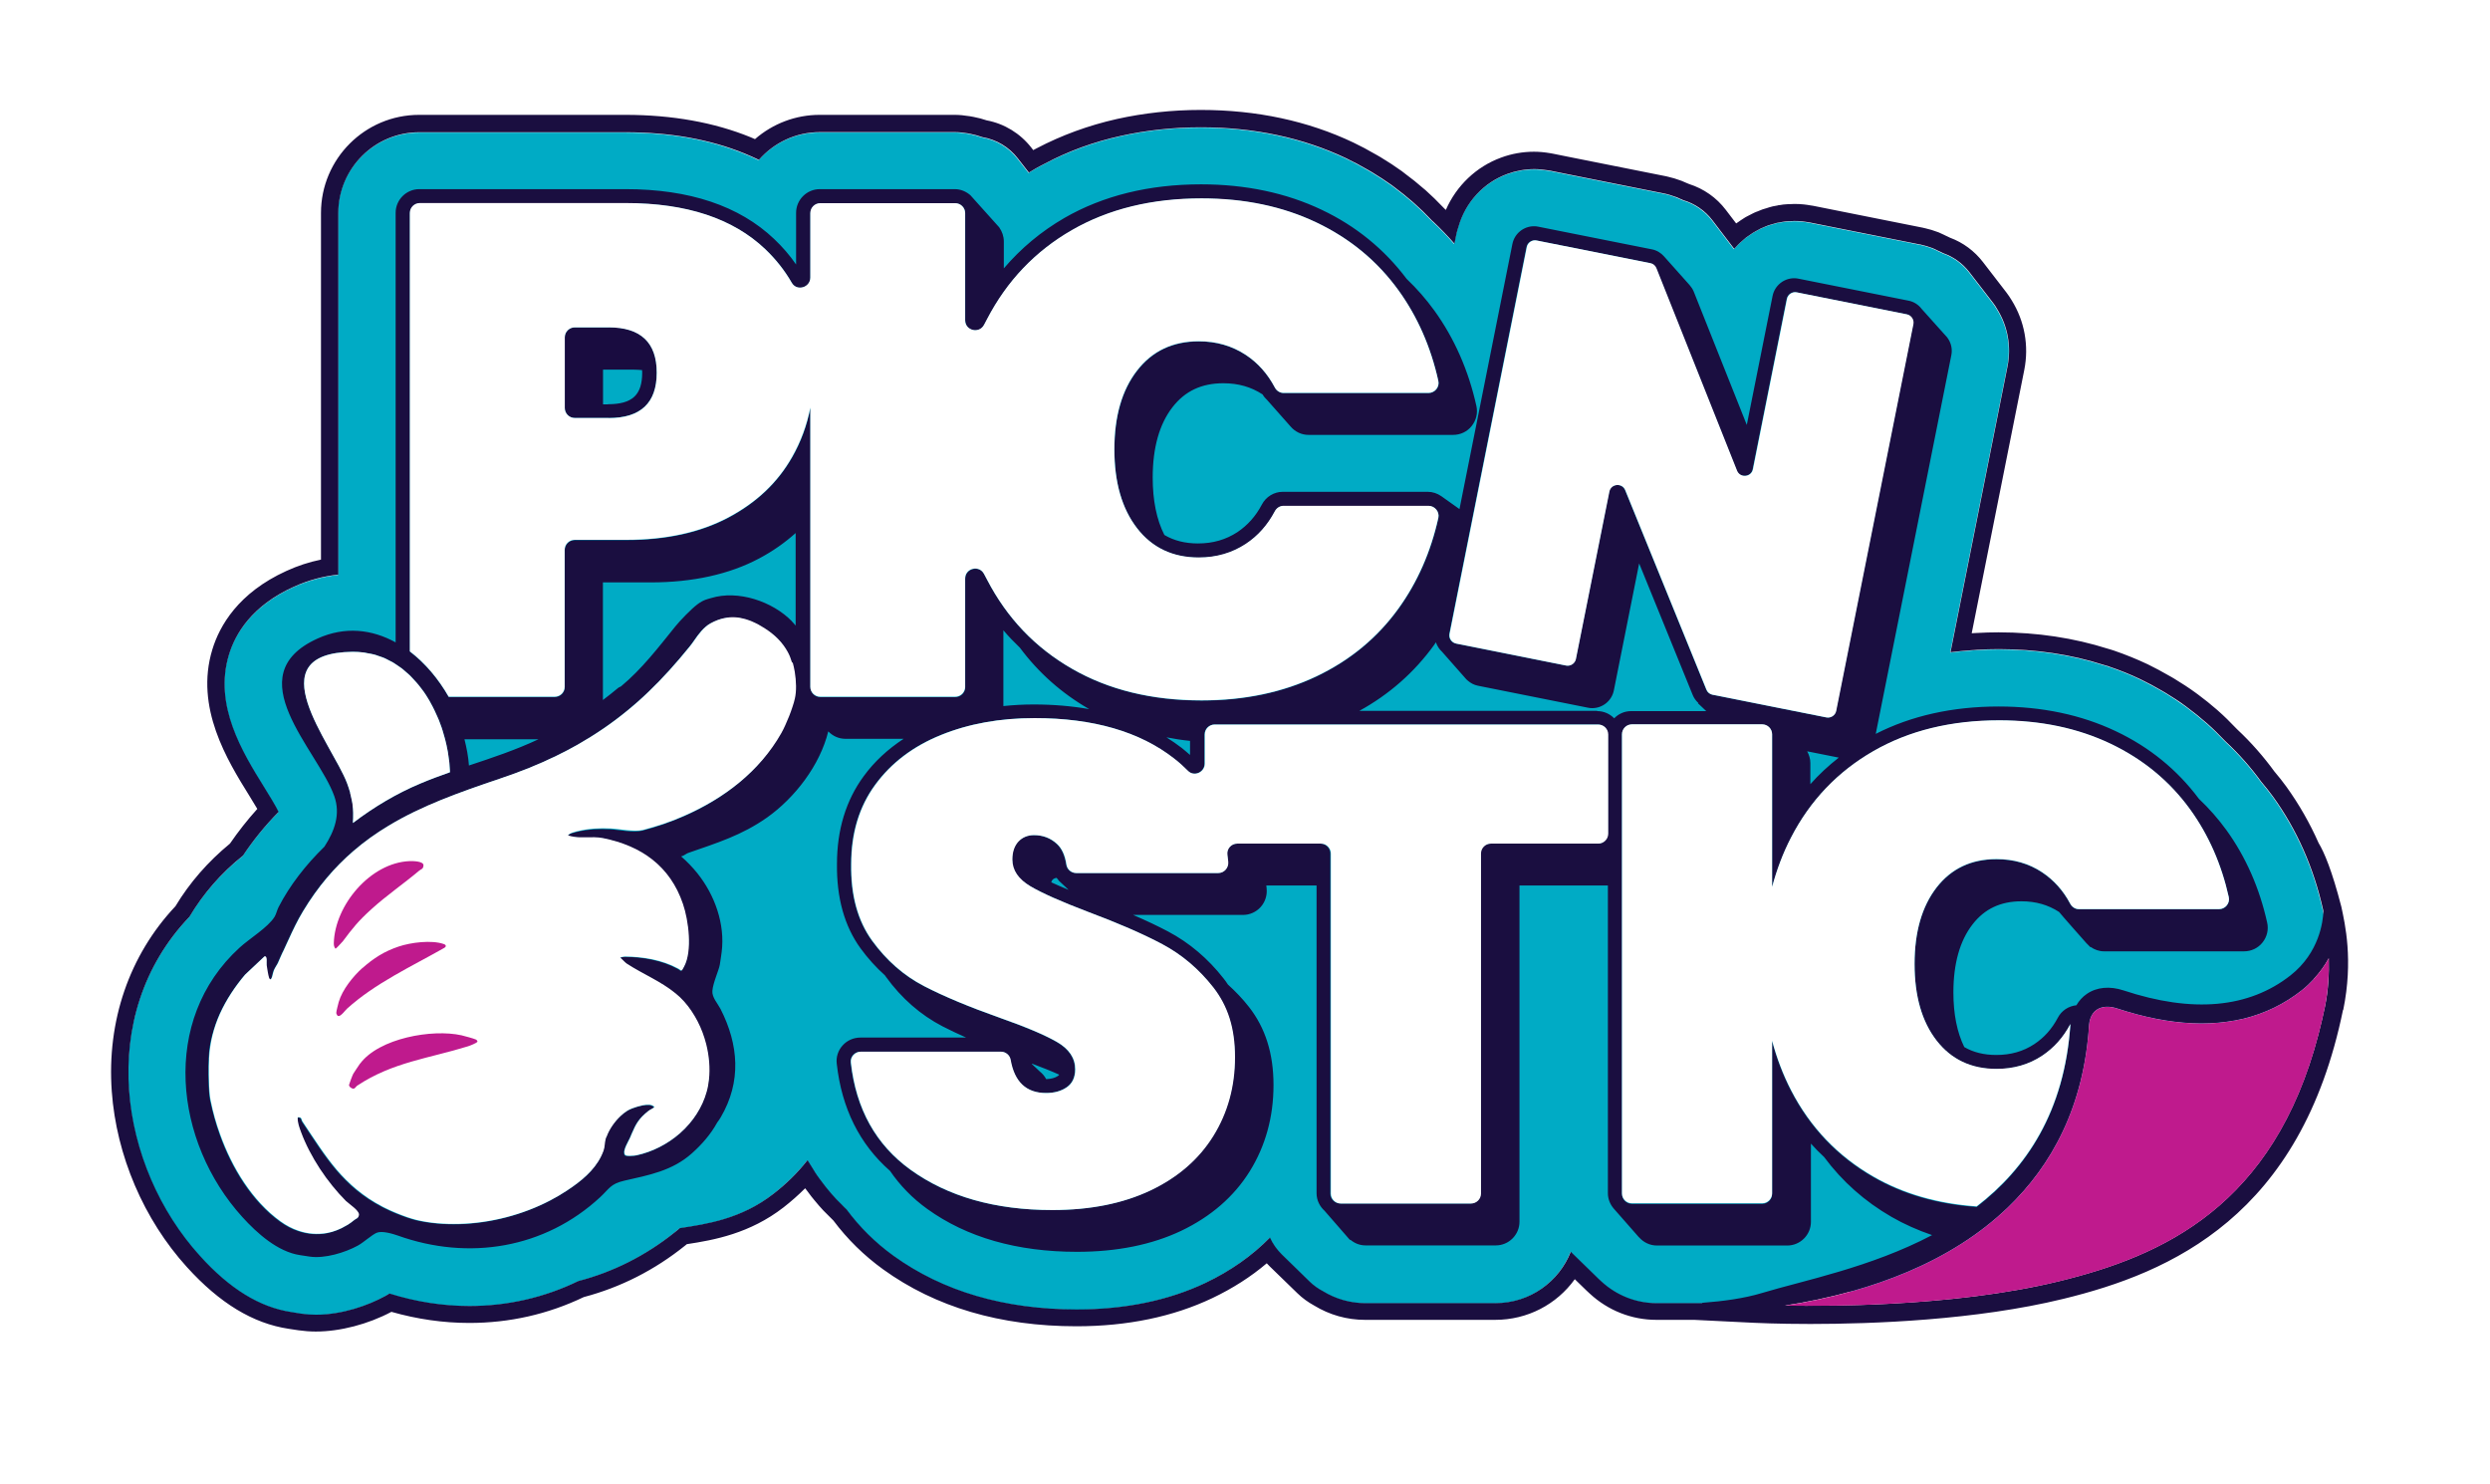
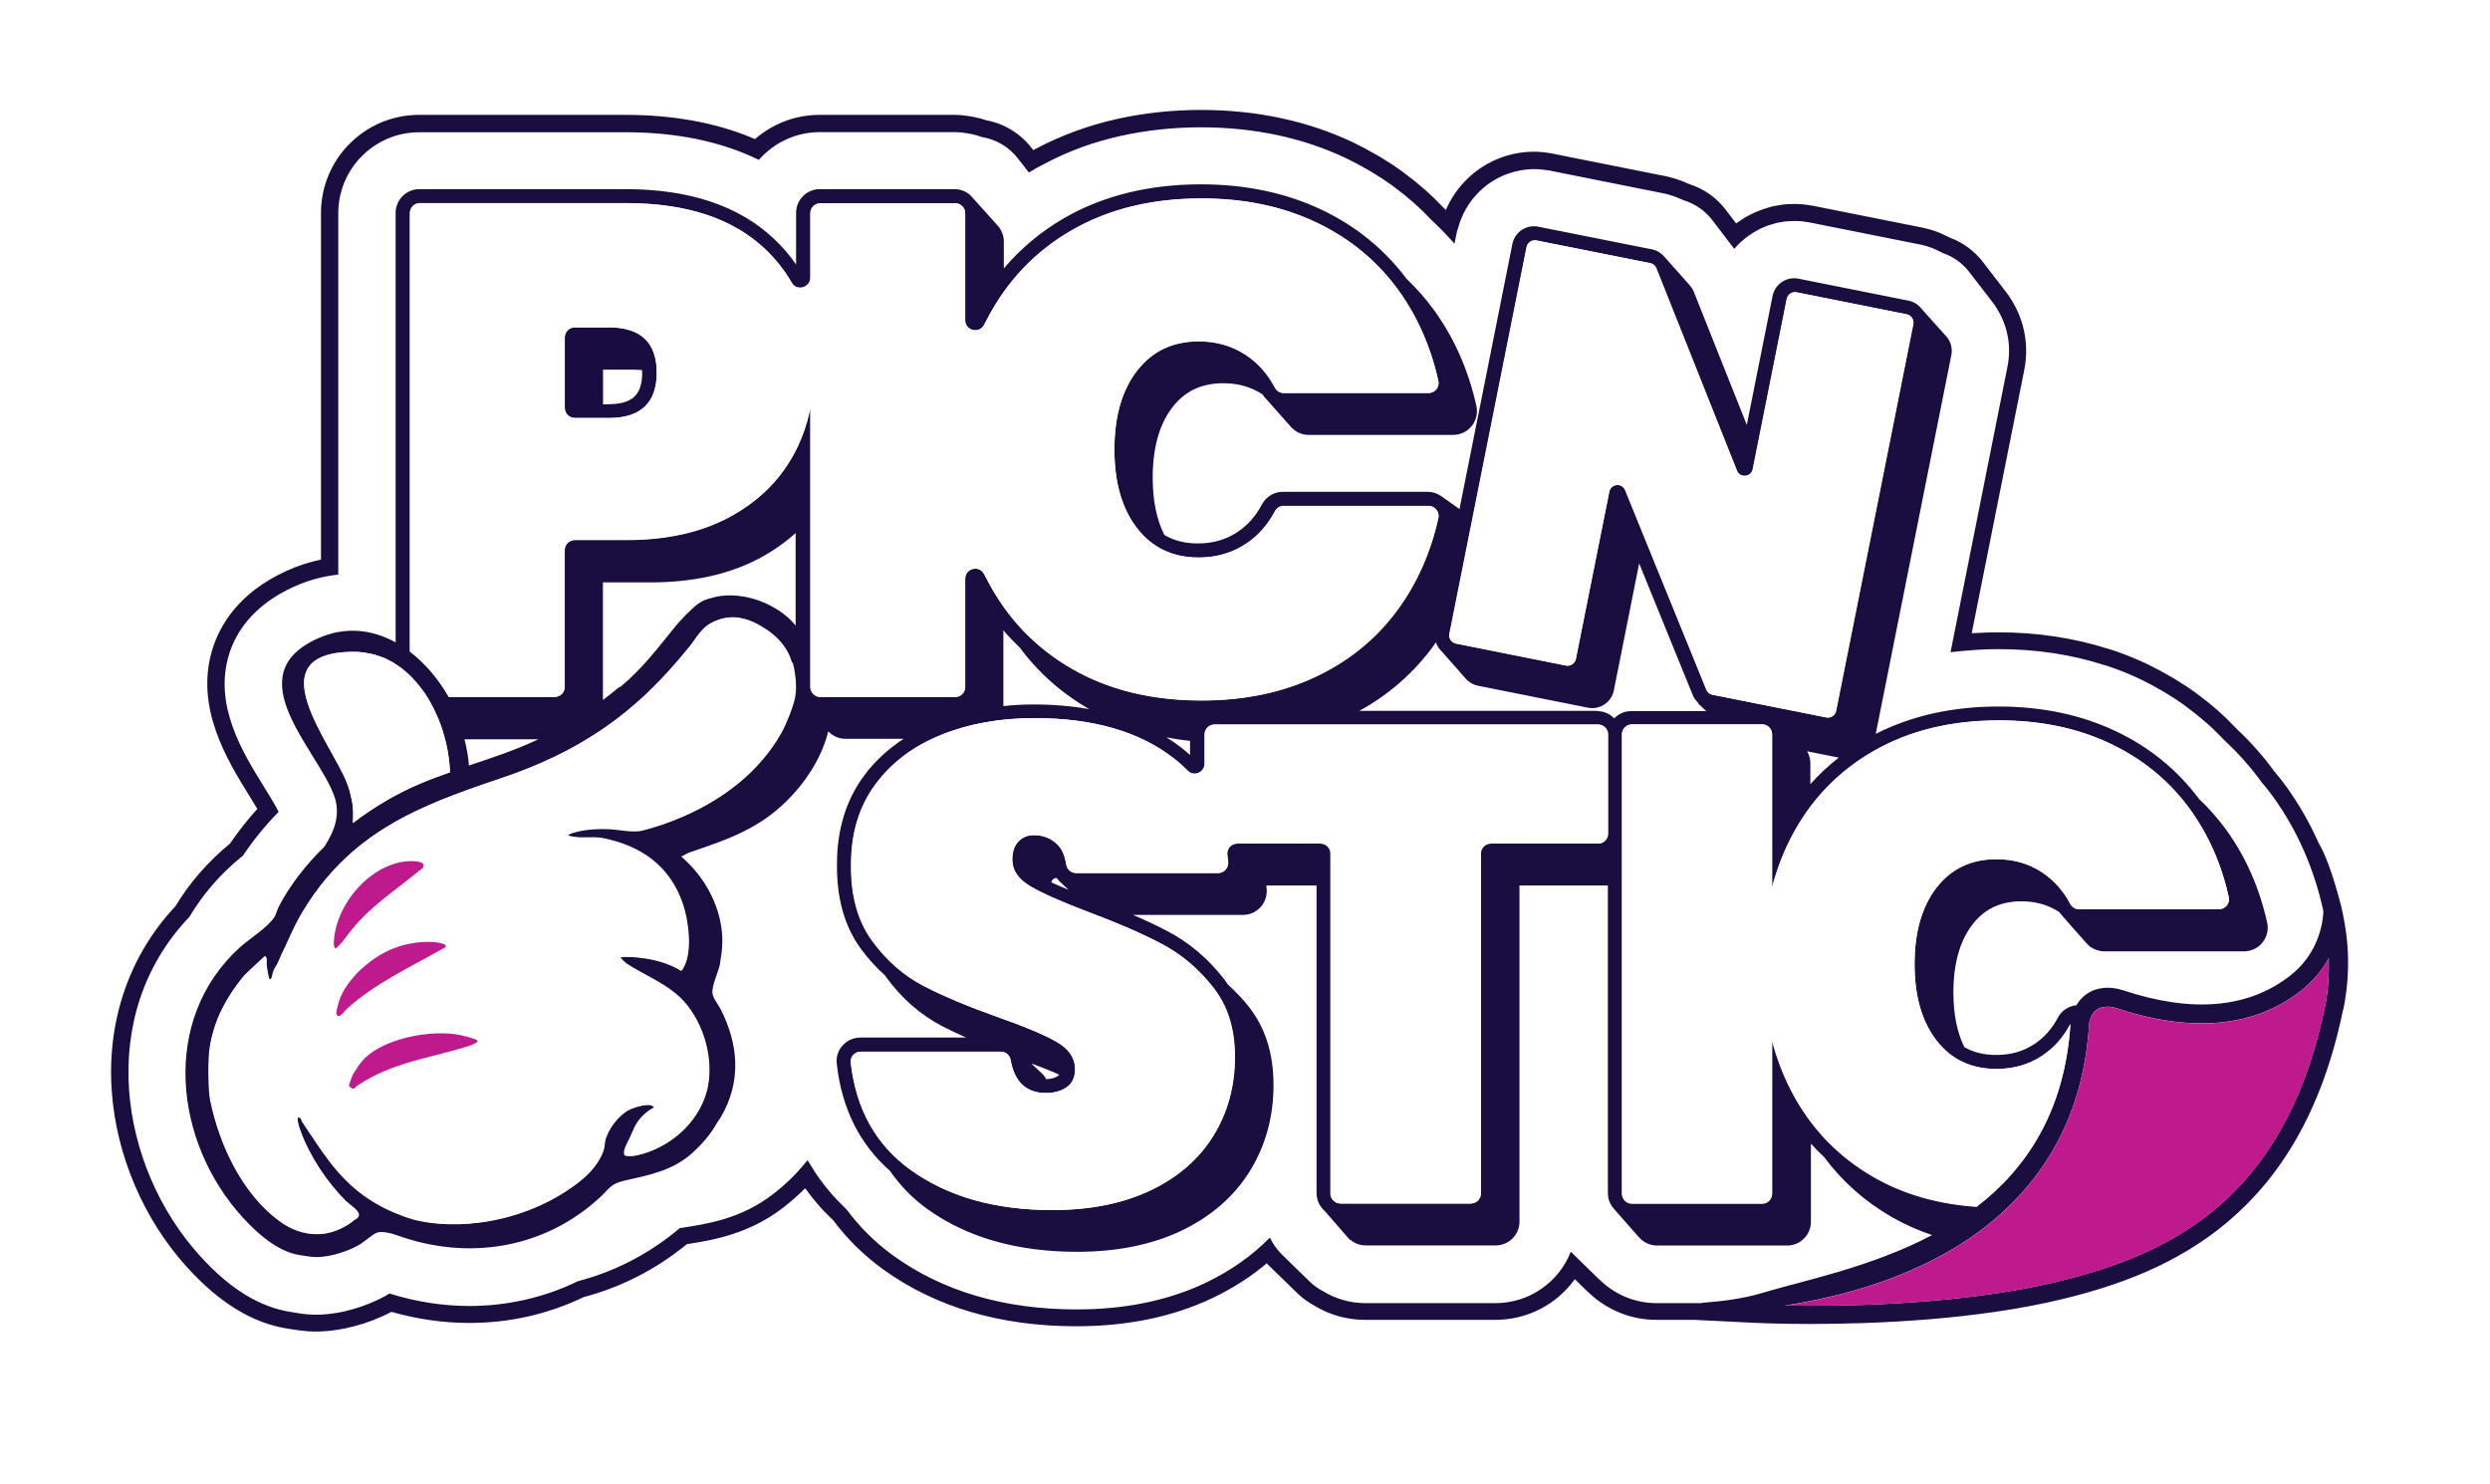
<svg xmlns="http://www.w3.org/2000/svg" id="Layer_2" data-name="Layer 2" viewBox="0 0 217.44 129.6">
  <defs>
    <style>
      .cls-1 {
        fill: none;
      }

      .cls-2 {
        fill: #bf1a8d;
      }

      .cls-3 {
        fill: #190c40;
      }

      .cls-4 {
        fill: #00abc5;
      }

      .cls-5, .cls-6 {
        fill: #fff;
      }

      .cls-7 {
        fill: #1a0e40;
      }

      .cls-6 {
        filter: url(#drop-shadow-1);
      }
    </style>
    <filter id="drop-shadow-1" x="0" y="0" width="217.44" height="129.6" filterUnits="userSpaceOnUse">
      <feOffset dx="1.8" dy="1.8" />
      <feGaussianBlur result="blur" stdDeviation="1.8" />
      <feFlood flood-color="#231f20" flood-opacity=".35" />
      <feComposite in2="blur" operator="in" />
      <feComposite in="SourceGraphic" />
    </filter>
  </defs>
  <g id="Layer_1-2" data-name="Layer 1">
    <path class="cls-6" d="M209.86,78.02l-.94-4.22c-.45-1.94-1.56-3.59-2.36-5.39-.62-1.11-1.3-2.18-2.05-3.21-.39-.54-.77-1.01-1.14-1.47-1.14-1.55-2.43-3.01-3.83-4.32-.63-.66-1.23-1.24-1.84-1.78-.06-.05-.12-.11-.18-.16-.64-.56-1.32-1.11-2.03-1.64l-.18-.13s-.07-.05-.1-.08c-.7-.51-1.46-1.01-2.24-1.48-.03-.02-.05-.03-.08-.05l-.34-.2c-.9-.52-1.67-.93-2.43-1.3-1.15-.55-2.34-1.03-3.65-1.47-.19-.06-.36-.11-.52-.16l-.09-.03c-2.06-.65-4.21-1.12-6.42-1.4l3.2-16.04c.72-3.59.06-7.26-1.84-10.35-.26-.43-.54-.85-.85-1.25l-2.05-2.66c-1.34-1.75-3.17-3.13-5.17-3.94-.08-.04-.16-.08-.24-.11l-.12-.05c-.27-.13-.58-.28-.95-.42-.77-.29-1.5-.51-2.27-.66-.02,0-.04,0-.06-.01l-9.61-1.92c-.11-.02-.21-.04-.32-.06l-.13-.02c-.24-.04-.57-.1-.97-.13-.46-.05-.93-.07-1.4-.07-.13,0-.26,0-.52.02-.33.01-.69.03-1.1.08-.24.03-.45.06-.65.1l-.12.02c-.27.04-.54.09-.8.15-.14.03-.28.07-.43.11-1.04-.78-2.19-1.4-3.41-1.81-.03-.01-.05-.02-.07-.03-.21-.09-.42-.18-.64-.26-.76-.28-1.48-.49-2.2-.64l-9.95-1.99c-.14-.03-.27-.05-.55-.09-.8-.13-1.59-.19-2.36-.19-1.65,0-3.24.29-4.85.88-1.21.44-2.34,1.04-3.37,1.77-.63-.44-1.3-.88-1.99-1.3-.03-.02-.06-.03-.08-.05l-.37-.21c-.9-.52-1.68-.94-2.46-1.31-4.79-2.28-10.14-3.43-15.91-3.43-2.95,0-5.85.31-8.63.94-1.73.39-3.42.9-5.04,1.53-1.07-.62-2.24-1.08-3.46-1.36-.49-.15-1-.28-1.54-.39-.17-.03-.33-.06-.5-.09-.86-.14-1.61-.2-2.34-.2h-11.77c-2.22,0-4.4.52-6.37,1.47-3.23-.98-6.78-1.47-10.59-1.47h-18.01c-8.03,0-14.57,6.54-14.57,14.57v26.03c-4.61,2.24-7.87,5.9-9.23,10.36-1.83,6.04.28,11.36,2.32,15.05-1.78,1.62-3.32,3.45-4.6,5.45-10.67,11.87-7.77,29.15,1.36,39.21,3.77,4.15,7.95,6.6,12.41,7.28l.85.13c.8.12,1.6.18,2.4.18,2.36,0,4.88-.5,7.22-1.4,2.06.43,4.14.64,6.21.64,4.24,0,8.3-.88,12.09-2.6,3.37-.96,6.52-2.51,9.39-4.6,1.96-.36,4.41-.99,6.96-2.38,1.25,1.4,2.66,2.67,4.2,3.78,5.62,4.05,12.48,6.1,20.39,6.1,5.35,0,10.21-1.02,14.45-3.04.52-.25,1.02-.5,1.52-.77.57.46,1.17.87,1.81,1.22,2.25,1.33,4.81,2.04,7.42,2.04h11.38c2.53,0,4.94-.64,7.05-1.81.42.23.86.45,1.3.64,1.17,1.04,2.7,1.7,4.39,1.76l9.63.36c.43.02,2.35.1,5.15.1,6.35,0,15.61-.41,23.67-2.38,4.51-1.1,11.2-3.14,17.1-8.13,6.21-5.25,8.73-12.26,10.69-21.8,1.15-5.6.55-11.02.31-12.03Z" />
    <g>
-       <path class="cls-4" d="M175.34,105.44c3.81-3.66,6.64-8.78,7.09-15.97.01-.18.05-.34.1-.49.11-.34.3-.62.57-.8.45-.3,1.08-.34,1.78-.11,1.19.39,2.34.7,3.45.91,2.17.42,4.19.51,6.06.26.52-.07,1.04-.16,1.54-.28,1.86-.46,3.55-1.28,5.06-2.47.4-.31.73-.64,1.05-.98.06-.41.12-.81.16-1.21.77-1.46,1.01-3.15.64-4.8-.82-3.69-2.3-7.02-4.39-9.92-.31-.43-.64-.83-.98-1.24-.01-.02-.02-.04-.04-.05-.91-1.25-1.95-2.43-3.1-3.5-.05-.05-.1-.09-.14-.14-.47-.5-.96-.98-1.47-1.43-.04-.04-.08-.07-.13-.11-.5-.44-1.03-.86-1.56-1.26-.07-.05-.14-.11-.21-.16-.55-.4-1.13-.78-1.72-1.14-.11-.07-.22-.13-.34-.2-.61-.35-1.23-.69-1.87-1-.89-.43-1.82-.8-2.77-1.12-.03,0-.06-.02-.08-.03-.13-.05-.27-.08-.41-.12-2.83-.9-5.88-1.36-9.12-1.36-.65,0-1.29.02-1.92.06-.14,0-.27.02-.41.03-.63.04-1.26.1-1.88.18l4.98-24.97c.35-1.75.02-3.52-.92-5.02-.11-.19-.23-.37-.36-.54l-2.05-2.66c-.61-.79-1.41-1.35-2.29-1.66-.14-.08-.28-.13-.42-.2-.17-.08-.33-.17-.51-.24-.35-.13-.71-.24-1.08-.32,0,0-.02,0-.03,0l-7.71-1.54-1.9-.38s0,0,0,0h0c-.06-.01-.12-.02-.18-.03-.16-.03-.33-.06-.49-.07-.23-.02-.45-.03-.68-.03-.06,0-.12,0-.18.01-.2,0-.4.01-.6.03-.11.01-.21.04-.32.05-.15.02-.29.04-.44.08-.12.03-.23.06-.34.1-.13.04-.26.07-.39.11-.12.04-.23.09-.34.14-.12.05-.24.09-.35.15-.11.05-.22.12-.33.18-.11.06-.22.11-.32.18-.11.07-.21.14-.32.22-.1.07-.2.13-.29.2-.1.08-.2.17-.3.26-.09.08-.18.15-.26.23-.1.09-.19.19-.28.29-.06.07-.13.13-.19.2l-1.9-2.49c-.67-.87-1.57-1.47-2.55-1.76-.1-.05-.2-.08-.3-.13-.11-.05-.23-.1-.35-.15-.34-.13-.69-.24-1.06-.31,0,0,0,0,0,0l-8.6-1.72-1.34-.27h0c-.07-.01-.14-.02-.21-.03-.38-.06-.76-.1-1.14-.1-.82,0-1.62.15-2.36.42-2.06.75-3.67,2.47-4.28,4.65-.05.17-.11.33-.15.51l-.19.93c-.58-.67-1.2-1.32-1.86-1.93-.05-.06-.11-.11-.17-.16-.47-.5-.96-.98-1.47-1.43-.06-.05-.12-.1-.17-.15-.5-.43-1.01-.85-1.54-1.24-.08-.06-.17-.13-.25-.19-.56-.4-1.14-.78-1.74-1.14-.12-.07-.24-.14-.36-.21-.62-.36-1.24-.7-1.9-1.01-3.77-1.79-8.04-2.7-12.68-2.7-2.46,0-4.79.26-7,.75-2.36.53-4.58,1.34-6.63,2.42-.26.14-.53.27-.79.42-.2.12-.4.23-.6.36l-.97-1.24c-.76-.98-1.86-1.64-3.08-1.85-.01,0-.03,0-.04-.01-.33-.12-.67-.21-1.02-.28-.09-.02-.18-.03-.27-.05-.36-.06-.73-.1-1.1-.1h-11.78c-2.12,0-4.02.94-5.32,2.42-.41-.2-.83-.39-1.26-.56-3-1.23-6.47-1.85-10.39-1.85h-18.01c-3.9,0-7.07,3.17-7.07,7.07v31.56c-1.32.14-2.63.5-3.9,1.07-3.69,1.68-5.11,4.16-5.65,5.94-1.34,4.41,1.2,8.52,3.06,11.52.45.73.99,1.6,1.28,2.19-1.2,1.22-2.23,2.51-3.11,3.82-1.97,1.58-3.51,3.39-4.68,5.35-8.25,8.64-6.1,21.88.92,29.6,2.62,2.88,5.23,4.49,7.98,4.91l.87.14c.43.06.86.09,1.29.09,2.26,0,4.54-.79,6.06-1.64.12-.07.24-.14.35-.21,2.33.73,4.68,1.09,6.99,1.09,3.31,0,6.54-.74,9.48-2.17,3.04-.79,5.9-2.22,8.42-4.25.17-.14.32-.27.46-.38,2.39-.36,5.36-.8,8.16-2.98,1.12-.87,2.1-1.83,2.9-2.84.03-.04.07-.07.1-.11.03.05.06.09.09.14.13.22.26.43.4.64.11.17.22.35.33.52.15.22.32.43.48.65.15.2.3.4.46.59.24.29.48.58.74.85.15.16.31.31.46.46.15.15.29.3.45.45,1.14,1.55,2.51,2.9,4.09,4.04,4.31,3.11,9.7,4.69,16,4.69,4.22,0,8-.78,11.23-2.31,2.19-1.04,4.08-2.37,5.65-3.97.25.54.6,1.05,1.05,1.49l2.41,2.35c.35.34.74.62,1.16.84,1.11.68,2.39,1.05,3.69,1.05h11.38c2.99,0,5.55-1.87,6.58-4.49,0,0,.01.02.02.02l2.41,2.35c.08.08.16.15.24.22,1.3,1.22,3.02,1.9,4.81,1.9h11.38c1.28,0,2.47-.34,3.51-.94.66,0,1.43-.05,2.27-.13,3.11-.88,6.43-2.18,9.49-4.13,1.43-.91,2.79-1.96,4.05-3.17Z" />
      <path class="cls-1" d="M168.67,107.89c-1.25-.42-2.43-.95-3.54-1.59-2.34-1.35-4.31-3.1-5.89-5.23-.4-.38-.79-.76-1.15-1.17v6.83c0,1.14-.93,2.07-2.07,2.07h-11.37c-.62,0-1.18-.28-1.56-.72h-.01s-2.23-2.52-2.23-2.52c-.3-.36-.49-.81-.49-1.32v-26.87h-7.72v29.36c0,1.14-.93,2.07-2.07,2.07h-11.37c-.51,0-.97-.19-1.33-.5l-.03.03-2.22-2.55c-.43-.38-.7-.93-.7-1.54v-26.87h-4.39c.01.09.02.18.03.27.06.59-.13,1.18-.53,1.62-.39.43-.95.68-1.53.68h-9.6c1.14.5,2.17.98,3.06,1.45,1.86.98,3.49,2.36,4.84,4.1.13.17.25.35.38.53.65.6,1.28,1.24,1.84,1.96,1.42,1.82,2.14,4.12,2.14,6.82s-.7,5.3-2.07,7.52c-1.38,2.22-3.4,3.97-6,5.21-2.55,1.21-5.61,1.83-9.08,1.83-5.24,0-9.64-1.26-13.08-3.74-1.31-.94-2.39-2.06-3.26-3.33-2.65-2.32-4.22-5.46-4.65-9.36-.06-.57.12-1.15.51-1.59.4-.44.96-.69,1.55-.69h9.24c-.74-.33-1.44-.65-2.06-.98-1.91-.99-3.57-2.44-4.94-4.32-.03-.04-.06-.09-.09-.13-.77-.69-1.48-1.47-2.13-2.36-1.41-1.94-2.1-4.43-2.06-7.38,0-2.97.78-5.54,2.33-7.65.94-1.29,2.13-2.36,3.49-3.27h-5.09c-.59,0-1.12-.25-1.49-.65-.74,2.97-2.93,5.8-5.34,7.52-2.22,1.58-4.38,2.23-6.9,3.1-.17.06-.39.26-.61.3.5.45.99.94,1.41,1.46,1.54,1.92,2.43,4.47,2.13,6.89-.02.18-.04.44-.16,1.1-.07.45-.59,1.59-.65,2.29-.04.56.47,1.1.71,1.58,1.59,3.12,1.84,6.36.02,9.46-.09.16-.2.31-.31.46-.57,1.03-1.36,1.92-2.2,2.68-1.73,1.56-3.78,1.91-5.92,2.4-1.21.28-1.3.7-2.1,1.44-4.83,4.49-11.49,5.57-17.67,3.35-.46-.17-1.39-.44-1.85-.24-.41.18-1.15.85-1.63,1.11-1.12.62-2.91,1.17-4.2.97-.28-.04-.57-.09-.86-.13-1.95-.3-3.76-1.92-5.03-3.32-5.96-6.57-7.18-17.22-.25-23.53.86-.79,2.49-1.77,3.06-2.7.15-.24.21-.58.35-.85.98-1.89,2.38-3.68,4-5.27.9-1.39,1.42-2.84.86-4.42-1.44-4.05-8.56-10.53-1.47-13.75,2.42-1.1,4.78-.8,6.83.33V18.63c0-1.14.93-2.07,2.07-2.07h18.01c5.57,0,9.93,1.46,12.97,4.35.72.68,1.36,1.43,1.92,2.23v-4.51c0-1.14.93-2.07,2.07-2.07h11.78c.53,0,1,.2,1.37.53l2.54,2.82h-.01c.25.35.39.77.39,1.22v2.35c1.49-1.76,3.25-3.23,5.3-4.41,3.38-1.94,7.39-2.93,11.92-2.93,3.9,0,7.44.75,10.53,2.22,3,1.43,5.49,3.46,7.42,6.03.89.84,1.71,1.77,2.43,2.78,1.74,2.42,2.98,5.22,3.67,8.34.14.61-.01,1.24-.41,1.73-.4.5-.99.78-1.62.78h-12.65c-.6,0-1.15-.27-1.54-.72l-2.07-2.34c-.15-.14-.27-.29-.38-.47-1-.66-2.12-.98-3.43-.98-1.9,0-3.35.68-4.44,2.09-1.15,1.48-1.73,3.55-1.73,6.15,0,1.99.35,3.66,1.02,5.01.83.49,1.8.74,2.93.74,1.31,0,2.44-.32,3.45-.99.9-.59,1.59-1.38,2.13-2.4.37-.69,1.07-1.12,1.83-1.12h12.65c.43,0,.84.14,1.19.38l1.59,1.13,4.62-23.15c.18-.9.97-1.55,1.89-1.55.12,0,.25.01.38.04l9.93,1.98c.42.08.78.31,1.05.62l2.22,2.48h0c.15.17.28.35.36.57l4.64,11.66,2.25-11.26c.18-.9.97-1.55,1.89-1.55.12,0,.25.01.38.04l9.61,1.92c.46.09.86.35,1.14.72l2.25,2.5h-.01s.04.06.06.09c.29.43.39.94.29,1.45l-6.6,33.07c3.1-1.58,6.7-2.39,10.73-2.39,3.78,0,7.23.73,10.24,2.16,2.93,1.4,5.37,3.38,7.25,5.9.88.83,1.68,1.74,2.4,2.73,1.69,2.34,2.89,5.06,3.56,8.08.14.61-.01,1.24-.4,1.73-.4.5-.99.78-1.62.78h-12.22c-.43,0-.83-.14-1.17-.38l-.02.02-.2-.2c-.05-.05-.11-.1-.16-.16,0,0-2.28-2.56-2.38-2.72-.96-.62-2.04-.93-3.28-.93-1.83,0-3.23.66-4.28,2.02-1.11,1.43-1.67,3.43-1.67,5.94,0,1.89.32,3.49.95,4.77.79.46,1.72.69,2.79.69,1.27,0,2.36-.31,3.33-.95.86-.57,1.53-1.32,2.05-2.3.33-.63.94-1.02,1.62-1.09.23-.39.53-.73.91-.99.88-.59,2.01-.7,3.2-.31,6.04,2,10.95,1.56,14.59-1.31,2.53-1.99,2.84-4.75,2.87-5.57,0-.05-.01-.09-.02-.14-.82-3.69-2.3-7.02-4.39-9.92-.31-.43-.64-.83-.98-1.24-.01-.02-.02-.04-.04-.05-.91-1.25-1.95-2.43-3.1-3.5-.05-.05-.1-.09-.14-.14-.47-.5-.96-.98-1.47-1.43-.04-.04-.08-.07-.13-.11-.5-.44-1.03-.86-1.56-1.26-.07-.05-.14-.11-.21-.16-.55-.4-1.13-.78-1.72-1.14-.11-.07-.22-.13-.34-.2-.61-.35-1.23-.69-1.87-1-.89-.43-1.82-.8-2.77-1.12-.03,0-.06-.02-.08-.03-.13-.05-.27-.08-.41-.12-2.83-.9-5.88-1.36-9.12-1.36-.65,0-1.29.02-1.92.06-.14,0-.27.02-.41.03-.63.04-1.26.1-1.88.18l4.98-24.97c.35-1.75.02-3.52-.92-5.02-.11-.19-.23-.37-.36-.54l-2.05-2.66c-.61-.79-1.41-1.35-2.29-1.66-.14-.08-.28-.13-.42-.2-.17-.08-.33-.17-.51-.24-.35-.13-.71-.24-1.08-.32,0,0-.02,0-.03,0l-7.71-1.54-1.9-.38s0,0,0,0h0c-.06-.01-.12-.02-.18-.03-.16-.03-.33-.06-.49-.07-.23-.02-.45-.03-.68-.03-.06,0-.12,0-.18.01-.2,0-.4.01-.6.03-.11.01-.21.04-.32.05-.15.02-.29.04-.44.08-.12.03-.23.06-.34.1-.13.04-.26.07-.39.11-.12.04-.23.09-.34.14-.12.05-.24.09-.35.15-.11.05-.22.12-.33.18-.11.06-.22.11-.32.18-.11.07-.21.14-.32.22-.1.07-.2.13-.29.2-.1.08-.2.17-.3.26-.09.08-.18.15-.26.23-.1.09-.19.19-.28.29-.06.07-.13.13-.19.2l-1.9-2.49c-.67-.87-1.57-1.47-2.55-1.76-.1-.05-.2-.08-.3-.13-.11-.05-.23-.1-.35-.15-.34-.13-.69-.24-1.06-.31,0,0,0,0,0,0l-8.6-1.72-1.34-.27h0c-.07-.01-.14-.02-.21-.03-.38-.06-.76-.1-1.14-.1-.82,0-1.62.15-2.36.42-2.06.75-3.67,2.47-4.28,4.65-.05.17-.11.33-.15.51l-.19.93c-.58-.67-1.2-1.32-1.86-1.93-.05-.06-.11-.11-.17-.16-.47-.5-.96-.98-1.47-1.43-.06-.05-.12-.1-.17-.15-.5-.43-1.01-.85-1.54-1.24-.08-.06-.17-.13-.25-.19-.56-.4-1.14-.78-1.74-1.14-.12-.07-.24-.14-.36-.21-.62-.36-1.24-.7-1.9-1.01-3.77-1.79-8.04-2.7-12.68-2.7-2.46,0-4.79.26-7,.75-2.36.53-4.58,1.34-6.63,2.42-.26.14-.53.27-.79.42-.2.12-.4.23-.6.36l-.97-1.24c-.76-.98-1.86-1.64-3.08-1.85-.01,0-.03,0-.04-.01-.33-.12-.67-.21-1.02-.28-.09-.02-.18-.03-.27-.05-.36-.06-.73-.1-1.1-.1h-11.78c-2.12,0-4.02.94-5.32,2.42-.41-.2-.83-.39-1.26-.56-3-1.23-6.47-1.85-10.39-1.85h-18.01c-3.9,0-7.07,3.17-7.07,7.07v31.56c-1.32.14-2.63.5-3.9,1.07-3.69,1.68-5.11,4.16-5.65,5.94-1.34,4.41,1.2,8.52,3.06,11.52.45.73.99,1.6,1.28,2.19-1.2,1.22-2.23,2.51-3.11,3.82-1.97,1.58-3.51,3.39-4.68,5.35-8.25,8.64-6.1,21.88.92,29.6,2.62,2.88,5.23,4.49,7.98,4.91l.87.14c.43.06.86.09,1.29.09,2.26,0,4.54-.79,6.06-1.64.12-.07.24-.14.35-.21,2.33.73,4.68,1.09,6.99,1.09,3.31,0,6.54-.74,9.48-2.17,3.04-.79,5.9-2.22,8.42-4.25.17-.14.32-.27.46-.38,2.39-.36,5.36-.8,8.16-2.98,1.12-.87,2.1-1.83,2.9-2.84.03-.04.07-.07.1-.11.03.05.06.09.09.14.13.22.26.43.4.64.11.17.22.35.33.52.15.22.32.43.48.65.15.2.3.4.46.59.24.29.48.58.74.85.15.16.31.31.46.46.15.15.29.3.45.45,1.14,1.55,2.51,2.9,4.09,4.04,4.31,3.11,9.7,4.69,16,4.69,4.22,0,8-.78,11.23-2.31,2.19-1.04,4.08-2.37,5.65-3.97.25.54.6,1.05,1.05,1.49l2.41,2.35c.35.34.74.62,1.16.84,1.11.68,2.39,1.05,3.69,1.05h11.38c2.99,0,5.55-1.87,6.58-4.49,0,0,.01.02.02.02l2.41,2.35c.08.08.16.15.24.22,1.3,1.22,3.02,1.9,4.81,1.9h3.97c1.76-.13,3.65-.38,5.22-.86,3.57-1.08,9.46-2.22,14.83-5.05Z" />
      <path class="cls-7" d="M204.62,88.22c.9-4.39.15-7.57-.16-9.03-.82-3.18-1.5-4.77-1.99-5.58-.77-1.74-1.71-3.38-2.81-4.91-.33-.46-.68-.89-1-1.27l-.02-.02c-.96-1.32-2.05-2.57-3.26-3.7-.03-.03-.07-.06-.1-.1-.54-.57-1.05-1.07-1.56-1.52l-.1-.09c-.55-.48-1.11-.93-1.69-1.36l-.07-.05c-.05-.04-.1-.08-.15-.11-.56-.41-1.18-.81-1.82-1.2-.09-.05-.18-.11-.27-.16l-.09-.05c-.73-.42-1.36-.76-1.98-1.06-.93-.44-1.91-.84-2.93-1.19l-.09-.03c-.1-.03-.19-.06-.29-.09l-.14-.04c-2.99-.95-6.21-1.44-9.58-1.44-.61,0-1.25.02-2,.06-.11,0-.22.01-.34.02l4.59-22.99c.42-2.11.03-4.27-1.1-6.09-.14-.23-.29-.46-.46-.68l-2.05-2.66c-.74-.96-1.73-1.7-2.87-2.12-.09-.05-.18-.09-.27-.13l-.11-.05-.12-.06c-.16-.08-.33-.16-.5-.23-.42-.16-.82-.28-1.22-.37h-.02s-.11-.03-.11-.03l-7.71-1.54-1.9-.38c-.07-.01-.14-.02-.2-.03-.23-.04-.42-.07-.62-.09-.28-.03-.55-.04-.83-.04-.07,0-.15,0-.22.01-.24,0-.49.02-.73.04-.1.01-.21.03-.31.05h-.08s-.1.03-.1.03c-.15.02-.29.05-.43.08-.11.03-.22.06-.33.09l-.09.03-.09.03c-.13.03-.25.07-.37.11-.11.04-.22.08-.33.13l-.09.04-.09.03c-.12.05-.23.09-.34.15-.11.05-.22.11-.33.17l-.08.04-.08.04c-.11.06-.21.11-.31.18-.11.07-.22.14-.32.21l-.07.05-.07.05c-.07.05-.14.09-.21.14l-.9-1.18c-.82-1.08-1.93-1.85-3.21-2.26-.06-.02-.11-.05-.17-.07l-.07-.03c-.14-.06-.28-.12-.42-.18-.44-.16-.82-.28-1.19-.36h-.01s-.11-.03-.11-.03l-8.58-1.71-1.34-.27c-.08-.02-.15-.03-.22-.04-.53-.09-.99-.13-1.43-.13-.98,0-1.95.17-2.87.51-2.17.79-3.91,2.46-4.83,4.57-.03-.03-.05-.05-.08-.07-.04-.04-.08-.07-.11-.11-.56-.59-1.07-1.08-1.57-1.53-.04-.04-.09-.08-.13-.11l-.05-.04c-.51-.45-1.06-.89-1.63-1.31l-.09-.07c-.06-.05-.12-.09-.18-.14-.57-.41-1.19-.82-1.84-1.21-.1-.06-.19-.11-.29-.17l-.09-.05c-.74-.43-1.38-.77-2.01-1.07-3.97-1.89-8.46-2.85-13.33-2.85-2.51,0-4.97.27-7.32.79-2.49.56-4.84,1.42-7.01,2.56l-.25.13s-.03.02-.05.03l-.17-.22c-.97-1.24-2.35-2.09-3.9-2.38-.35-.12-.72-.22-1.14-.3-.11-.02-.22-.04-.33-.06-.5-.08-.92-.12-1.34-.12h-11.78c-2.08,0-4.08.76-5.64,2.12-.12-.05-.25-.1-.37-.16-3.18-1.3-6.86-1.96-10.95-1.96h-18.01c-4.73,0-8.57,3.84-8.57,8.57v30.27c-1.03.21-2.04.54-3.02.99-4.2,1.91-5.84,4.79-6.47,6.87-1.54,5.06,1.32,9.68,3.22,12.74.23.37.48.78.71,1.17-.86.95-1.66,1.97-2.39,3.03-1.91,1.57-3.52,3.41-4.76,5.47-4.03,4.28-6,10.02-5.56,16.16.4,5.61,2.8,11.21,6.57,15.36,2.86,3.15,5.76,4.91,8.87,5.38l.86.13c.5.07,1.01.11,1.52.11,2.12,0,4.57-.64,6.6-1.72,2.25.64,4.53.97,6.8.97,3.51,0,6.87-.76,10-2.26,3.22-.85,6.19-2.36,8.84-4.49.06-.05.11-.09.16-.13,2.38-.36,5.5-.93,8.44-3.21.68-.53,1.31-1.09,1.89-1.67.07.09.14.18.21.27l.08.11c.17.23.33.44.5.64.3.36.55.66.8.92.12.12.24.24.36.36l.14.14.14.14c.08.08.16.16.24.24,1.22,1.63,2.68,3.06,4.34,4.26,4.57,3.3,10.25,4.97,16.88,4.97,4.45,0,8.44-.83,11.87-2.46,1.76-.84,3.35-1.85,4.75-3.04.09.09.18.19.27.28l2.41,2.34c.43.42.93.78,1.46,1.07,1.34.82,2.87,1.25,4.43,1.25h11.38c2.81,0,5.36-1.34,6.95-3.55l1.02.99c.09.09.19.18.29.27,1.59,1.47,3.65,2.29,5.81,2.29h3.3l5.28.26c.05,0,1.94.1,4.87.1,5.44,0,14.47-.33,22.08-2.19,9.45-2.3,20.76-7.26,24.44-25.26ZM148.62,113.8h-3.97c-1.79,0-3.51-.69-4.81-1.9-.08-.07-.17-.15-.24-.22l-2.41-2.35s-.02-.01-.02-.02c-1.03,2.63-3.59,4.49-6.58,4.49h-11.38c-1.3,0-2.58-.37-3.69-1.05-.42-.22-.81-.5-1.16-.84l-2.41-2.35c-.45-.44-.8-.94-1.05-1.49-1.57,1.6-3.46,2.93-5.65,3.97-3.23,1.53-7,2.31-11.23,2.31-6.31,0-11.69-1.58-16-4.69-1.58-1.14-2.95-2.5-4.09-4.04-.16-.14-.3-.3-.45-.45-.15-.15-.31-.3-.46-.46-.26-.28-.5-.56-.74-.85-.16-.19-.31-.39-.46-.59-.16-.21-.33-.43-.48-.65-.12-.17-.22-.34-.33-.52-.13-.21-.27-.42-.4-.64-.03-.05-.06-.09-.09-.14-.03.04-.07.07-.1.11-.8,1.01-1.77,1.97-2.9,2.84-2.81,2.18-5.78,2.62-8.16,2.98-.13.12-.28.24-.46.38-2.53,2.03-5.38,3.46-8.42,4.25-2.94,1.43-6.17,2.17-9.48,2.17-2.31,0-4.66-.36-6.99-1.09-.11.07-.23.14-.35.21-1.52.84-3.8,1.64-6.06,1.64-.43,0-.87-.03-1.29-.09l-.87-.14c-2.76-.42-5.37-2.02-7.98-4.91-7.02-7.73-9.17-20.97-.92-29.6,1.17-1.96,2.71-3.78,4.68-5.35.88-1.32,1.91-2.6,3.11-3.82-.28-.58-.83-1.46-1.28-2.19-1.86-3-4.4-7.11-3.06-11.52.54-1.79,1.96-4.27,5.65-5.94,1.27-.58,2.58-.93,3.9-1.07v-31.56c0-3.9,3.17-7.07,7.07-7.07h18.01c3.91,0,7.38.62,10.39,1.85.43.18.85.36,1.26.56,1.3-1.48,3.2-2.42,5.32-2.42h11.78c.37,0,.74.04,1.1.1.09.01.18.03.27.05.35.07.69.16,1.02.28.01,0,.03,0,.04.01,1.22.21,2.32.87,3.08,1.85l.97,1.24c.2-.12.4-.24.6-.36.26-.15.53-.28.79-.42,2.05-1.09,4.27-1.9,6.63-2.42,2.21-.49,4.54-.75,7-.75,4.64,0,8.91.91,12.68,2.7.65.31,1.28.65,1.9,1.01.12.07.24.14.36.21.6.36,1.18.74,1.74,1.14.09.06.17.13.25.19.53.39,1.04.81,1.54,1.24.06.05.12.1.17.15.51.45,1,.93,1.47,1.43.05.06.11.11.17.16.65.61,1.27,1.26,1.86,1.93l.19-.93c.04-.18.1-.34.15-.51.61-2.18,2.22-3.9,4.28-4.65.74-.27,1.54-.42,2.36-.42.38,0,.77.04,1.14.1.07.01.14.02.21.03h0s1.34.27,1.34.27l8.6,1.72s0,0,0,0c.37.07.72.19,1.06.31.12.04.23.09.35.15.1.04.21.08.3.13.98.29,1.89.89,2.55,1.76l1.9,2.49c.06-.07.13-.13.19-.2.09-.1.18-.2.28-.29.08-.08.17-.15.26-.23.1-.09.2-.17.3-.26.09-.07.19-.14.29-.2.11-.07.21-.15.32-.22.1-.06.21-.12.32-.18.11-.06.22-.12.33-.18.11-.05.24-.1.35-.15.11-.05.23-.1.34-.14.13-.04.26-.08.39-.11.11-.03.23-.07.34-.1.14-.03.29-.05.44-.08.11-.02.21-.04.32-.05.2-.02.4-.03.6-.03.06,0,.12-.01.18-.01.23,0,.46.01.68.03.17.02.33.05.49.07.06.01.12.02.18.03h0s0,0,0,0l1.9.38,7.71,1.54s.02,0,.03,0c.37.08.73.19,1.08.32.17.07.34.16.51.24.14.07.29.12.42.2.88.31,1.68.87,2.29,1.66l2.05,2.66c.13.17.26.35.36.54.94,1.5,1.26,3.27.92,5.02l-4.98,24.97c.62-.08,1.24-.13,1.88-.18.14,0,.27-.02.41-.03.63-.04,1.27-.06,1.92-.06,3.24,0,6.3.46,9.12,1.36.14.04.27.08.41.12.03,0,.06.02.08.03.95.32,1.87.69,2.77,1.12.64.31,1.26.64,1.87,1,.11.07.23.13.34.2.59.36,1.17.73,1.72,1.14.07.05.14.1.21.16.54.4,1.06.82,1.56,1.26.04.04.09.07.13.11.51.45,1,.94,1.47,1.43.05.05.1.09.14.14,1.15,1.07,2.19,2.25,3.1,3.5.01.02.02.04.04.05.34.41.67.81.98,1.24,2.09,2.89,3.57,6.23,4.39,9.92.01.05.01.09.02.14-.03.82-.34,3.58-2.87,5.57-3.65,2.87-8.56,3.31-14.59,1.31-1.19-.39-2.33-.29-3.2.31-.38.26-.68.6-.91.99-.68.07-1.29.46-1.62,1.09-.52.98-1.19,1.73-2.05,2.3-.97.64-2.06.95-3.33.95-1.07,0-2-.23-2.79-.69-.63-1.29-.95-2.88-.95-4.77,0-2.51.56-4.51,1.67-5.94,1.05-1.36,2.45-2.02,4.28-2.02,1.25,0,2.32.31,3.28.93.1.15,2.38,2.72,2.38,2.72.05.06.1.11.16.16l.2.2.02-.02c.34.24.74.38,1.17.38h12.22c.63,0,1.23-.28,1.62-.78.39-.49.54-1.12.4-1.73-.67-3.02-1.87-5.74-3.56-8.08-.72-.99-1.52-1.9-2.4-2.73-1.88-2.52-4.31-4.51-7.25-5.9-3.01-1.43-6.45-2.16-10.24-2.16-4.03,0-7.63.81-10.73,2.39l6.6-33.07c.1-.5,0-1.02-.29-1.45-.02-.03-.04-.05-.06-.08h.01s-2.25-2.51-2.25-2.51c-.28-.37-.68-.63-1.14-.72l-9.61-1.92c-.13-.03-.25-.04-.38-.04-.92,0-1.71.65-1.89,1.55l-2.25,11.26-4.64-11.66c-.09-.21-.22-.4-.36-.56h0s-2.22-2.49-2.22-2.49c-.27-.31-.64-.54-1.05-.62l-9.93-1.98c-.13-.03-.25-.04-.38-.04-.92,0-1.71.65-1.89,1.55l-4.62,23.15-1.59-1.13c-.35-.24-.75-.38-1.19-.38h-12.65c-.76,0-1.47.43-1.83,1.12-.54,1.02-1.24,1.8-2.13,2.4-1.01.66-2.14.99-3.45.99-1.13,0-2.1-.25-2.93-.74-.68-1.34-1.02-3.02-1.02-5.01,0-2.6.58-4.67,1.73-6.15,1.09-1.41,2.54-2.09,4.44-2.09,1.3,0,2.43.32,3.43.98.1.18.23.33.38.47l2.07,2.34c.39.45.95.72,1.54.72h12.65c.63,0,1.23-.28,1.62-.78.39-.49.54-1.12.41-1.73-.69-3.12-1.93-5.93-3.67-8.34-.73-1.01-1.54-1.93-2.43-2.78-1.93-2.57-4.42-4.61-7.42-6.03-3.09-1.47-6.64-2.22-10.53-2.22-4.54,0-8.55.99-11.92,2.93-2.04,1.18-3.81,2.66-5.3,4.41v-2.35c0-.45-.15-.87-.39-1.21h.01s-2.54-2.83-2.54-2.83c-.37-.32-.84-.53-1.37-.53h-11.78c-1.14,0-2.07.93-2.07,2.07v4.51c-.55-.8-1.2-1.55-1.92-2.23-3.04-2.89-7.4-4.35-12.97-4.35h-18.01c-1.14,0-2.07.93-2.07,2.07v37.51c-2.05-1.13-4.41-1.43-6.83-.33-7.09,3.22.03,9.7,1.47,13.75.56,1.58.04,3.03-.86,4.42-1.63,1.59-3.02,3.37-4,5.27-.14.27-.2.6-.35.85-.57.93-2.2,1.91-3.06,2.7-6.93,6.32-5.71,16.97.25,23.53,1.27,1.4,3.08,3.03,5.03,3.32.29.04.57.09.86.13,1.29.19,3.08-.35,4.2-.97.48-.26,1.22-.94,1.63-1.11.46-.2,1.39.08,1.85.24,6.19,2.22,12.84,1.13,17.67-3.35.8-.74.89-1.16,2.1-1.44,2.14-.49,4.19-.85,5.92-2.4.84-.75,1.63-1.64,2.2-2.68.11-.15.22-.3.31-.46,1.82-3.1,1.57-6.34-.02-9.46-.25-.48-.76-1.02-.71-1.58.05-.7.58-1.84.65-2.29.11-.66.13-.92.16-1.1.31-2.43-.59-4.97-2.13-6.89-.42-.52-.9-1.02-1.41-1.46.22-.04.44-.24.61-.3,2.52-.88,4.67-1.53,6.9-3.1,2.42-1.72,4.61-4.55,5.34-7.52.38.4.91.65,1.49.65h5.09c-1.37.9-2.55,1.98-3.49,3.27-1.55,2.11-2.33,4.69-2.33,7.65-.04,2.95.65,5.44,2.06,7.38.64.88,1.36,1.67,2.13,2.36.03.04.06.09.09.13,1.36,1.88,3.03,3.33,4.94,4.32.62.32,1.32.65,2.06.98h-9.24c-.59,0-1.16.25-1.55.69-.39.43-.58,1.01-.51,1.59.43,3.9,2,7.04,4.65,9.36.87,1.27,1.95,2.39,3.26,3.33,3.44,2.48,7.84,3.74,13.08,3.74,3.48,0,6.53-.62,9.08-1.83,2.6-1.24,4.62-2.99,6-5.21,1.37-2.21,2.07-4.74,2.07-7.52s-.72-5-2.14-6.82c-.56-.72-1.19-1.37-1.84-1.96-.12-.18-.24-.36-.38-.53-1.36-1.74-2.99-3.12-4.84-4.1-.89-.47-1.92-.96-3.06-1.45h9.6c.58,0,1.14-.25,1.53-.68.4-.44.59-1.03.53-1.62,0-.09-.02-.18-.03-.27h4.39v26.87c0,.62.28,1.16.7,1.54l2.22,2.55.03-.03c.36.31.82.5,1.33.5h11.37c1.14,0,2.07-.93,2.07-2.07v-29.36h7.72v26.87c0,.5.19.96.49,1.32l2.23,2.54h.01c.38.43.93.71,1.56.71h11.37c1.14,0,2.07-.93,2.07-2.07v-6.83c.36.41.75.8,1.15,1.17,1.58,2.13,3.55,3.88,5.89,5.23,1.11.64,2.29,1.16,3.54,1.59-5.37,2.83-11.26,3.97-14.83,5.05-1.57.48-3.46.73-5.22.86ZM115.32,73.67h-7.3c-.52,0-.93.46-.86.97.03.2.05.41.07.62.05.52-.34.98-.87.98h-12.4c-.43,0-.79-.31-.86-.74-.12-.8-.39-1.41-.82-1.8-.55-.51-1.22-.77-2.01-.77-.55,0-1,.19-1.36.56-.35.38-.53.9-.53,1.57,0,.95.52,1.72,1.57,2.33s2.71,1.35,4.99,2.22c2.64.98,4.82,1.93,6.53,2.84,1.71.91,3.2,2.17,4.46,3.78,1.26,1.62,1.89,3.64,1.89,6.09s-.63,4.85-1.89,6.88c-1.26,2.03-3.09,3.61-5.49,4.76-2.4,1.14-5.26,1.71-8.57,1.71-5,0-9.13-1.17-12.38-3.52-3.02-2.18-4.75-5.3-5.21-9.36-.06-.51.36-.95.87-.95h12.23c.42,0,.78.3.85.71.34,1.93,1.37,2.9,3.1,2.9.71,0,1.31-.17,1.8-.5.49-.33.74-.86.74-1.57,0-.98-.53-1.78-1.6-2.39-1.06-.61-2.72-1.31-4.96-2.1-2.68-.95-4.89-1.87-6.65-2.78-1.75-.91-3.26-2.22-4.52-3.96-1.26-1.73-1.87-3.96-1.83-6.68,0-2.72.7-5.03,2.1-6.94,1.4-1.91,3.31-3.36,5.73-4.34,2.42-.98,5.15-1.48,8.18-1.48,5.12,0,9.19,1.18,12.2,3.54.43.33.82.69,1.19,1.06.54.55,1.47.14,1.47-.63v-2.54c0-.48.39-.87.87-.87h33.47c.48,0,.87.39.87.87v8.66c0,.48-.39.87-.87.87h-9.37c-.48,0-.87.39-.87.87v29.69c0,.48-.39.87-.87.87h-11.37c-.48,0-.87-.39-.87-.87v-29.69c0-.48-.39-.87-.87-.87ZM93.34,77.72c-.57-.24-1.09-.46-1.54-.67.03-.09.07-.18.12-.23.07-.07.18-.13.34-.16.05.06.11.12.17.18l-.02.02.93.87ZM90.1,92.92l.03-.03c.91.34,1.71.66,2.37.96-.04.05-.07.08-.1.1-.27.19-.62.27-1.04.29-.14-.26-.32-.48-.55-.66l-.7-.66ZM69.17,39.95c-1.26,2.21-3.12,3.97-5.57,5.27-2.46,1.3-5.43,1.95-8.92,1.95h-4.49c-.48,0-.87.39-.87.87v11.96c0,.48-.39.87-.87.87h-9.26c-.89-1.56-2.05-2.94-3.39-3.96V18.62c0-.48.39-.87.87-.87h18.01c5.28,0,9.33,1.34,12.15,4.02.93.88,1.7,1.86,2.32,2.94.44.76,1.62.41,1.62-.46v-5.62c0-.48.39-.87.87-.87h11.78c.48,0,.87.39.87.87v9.35c0,.91,1.23,1.21,1.65.4l.27-.51c1.73-3.33,4.19-5.92,7.4-7.76,3.21-1.85,6.98-2.77,11.33-2.77,3.73,0,7.07.7,10.02,2.1,2.94,1.4,5.34,3.38,7.18,5.94,1.65,2.29,2.81,4.93,3.47,7.9.12.54-.31,1.05-.86,1.05h-12.65c-.33,0-.62-.19-.77-.48-.63-1.19-1.47-2.14-2.53-2.84-1.2-.79-2.57-1.19-4.11-1.19-2.27,0-4.07.85-5.39,2.56-1.32,1.7-1.98,4-1.98,6.88s.66,5.18,1.98,6.88,3.12,2.56,5.39,2.56c1.54,0,2.91-.4,4.11-1.19,1.06-.7,1.9-1.64,2.53-2.84.15-.29.44-.48.77-.48h12.65c.55,0,.98.51.86,1.05-.66,2.98-1.82,5.61-3.47,7.9-1.85,2.56-4.24,4.54-7.18,5.94-2.94,1.4-6.28,2.1-10.02,2.1-4.34,0-8.12-.92-11.33-2.77-3.21-1.85-5.67-4.43-7.4-7.76l-.27-.51c-.42-.81-1.65-.51-1.65.4v9.47c0,.48-.39.87-.87.87h-11.78c-.48,0-.87-.39-.87-.87v-24.38c-.3,1.54-.83,2.98-1.6,4.33ZM50.12,73.11c.19.03.38.04.57.04.13,0,.26,0,.39,0,.52,0,1.04-.03,1.54.07,1.68.34,3.15.95,4.33,1.89,1.18.94,2.09,2.2,2.65,3.86.48,1.42.84,4.1.1,5.47-.14.25-.19.34-.24.34-.03,0-.06-.02-.1-.05-.04-.03-.1-.07-.18-.12-1.4-.76-3.04-1.03-4.63-1.05-.06,0-.14.01-.22.03s-.15.04-.21.06c.05.04.09.08.14.13.15.14.32.32.45.41,1.4.91,2.96,1.53,4.26,2.6.52.43.98.95,1.37,1.52s.72,1.21.97,1.88c.13.33.23.67.32,1.02.26,1.03.35,2.1.24,3.1-.04.36-.11.71-.2,1.06-.19.69-.49,1.33-.87,1.93-.19.3-.4.58-.63.85-.26.31-.55.6-.85.86-1.07.93-2.38,1.6-3.76,1.9-.1.02-.33.05-.54.05-.11,0-.21,0-.3-.01-.04,0-.08-.01-.11-.03-.03-.01-.05-.02-.06-.04-.06-.08-.07-.2-.06-.33.02-.13.07-.27.13-.42.12-.29.29-.57.36-.73.06-.14.11-.26.16-.38.36-.84.6-1.31,1.45-1.98.16-.13.36-.19.52-.33-.06-.1-.17-.15-.27-.18-.06-.02-.13-.03-.21-.03-.16,0-.35.01-.55.05-.3.06-.62.15-.89.26-.18.07-.33.14-.44.21-.2.12-.4.28-.59.46-.53.49-.99,1.15-1.21,1.77-.03.07-.07.14-.09.2-.1.34-.07.72-.19,1.05-.48,1.37-1.56,2.36-2.72,3.17-.17.12-.33.23-.5.34-.46.3-.94.58-1.43.84-2.39,1.25-5.2,1.99-7.96,2.06-1.27.03-2.54-.07-3.74-.35-.23-.06-.51-.14-.8-.24-.29-.1-.6-.22-.9-.34-.2-.08-.4-.16-.58-.25-.15-.07-.29-.13-.42-.2-.08-.04-.16-.08-.24-.12-.44-.23-.84-.47-1.22-.72-.75-.5-1.4-1.04-1.98-1.63-.29-.29-.57-.59-.83-.9-1.05-1.24-1.93-2.64-2.97-4.19-.12-.18-.02-.4-.42-.37-.03.44.14.88.29,1.29.2.54.44,1.08.72,1.62.28.54.59,1.07.93,1.59.34.52.71,1.02,1.09,1.49s.78.92,1.19,1.33h0s.02.02.03.02c.1.1.27.23.46.38.12.1.25.21.36.31.11.11.2.21.24.31.03.07.05.13.04.19-.03.15-.08.22-.16.28-.04.03-.08.05-.12.07s-.08.05-.12.08c-.18.15-.37.29-.56.41-.06.04-.12.06-.18.1,0,0,0,0,0,0-.26.15-.53.28-.8.39-.27.1-.55.18-.83.24-.83.15-1.68.09-2.5-.19-.55-.18-1.08-.46-1.59-.83-2.45-1.77-4.21-4.65-5.26-7.58-.35-.98-.62-1.96-.82-2.91-.03-.12-.05-.26-.07-.4-.07-.57-.1-1.26-.1-1.92,0-.14,0-.28,0-.42,0-.1,0-.21,0-.3,0-.23.01-.45.02-.64,0-.03,0-.06,0-.09.03-.68.13-1.35.3-1.99s.38-1.27.65-1.87c.56-1.23,1.32-2.38,2.2-3.42l1.7-1.6c.28-.04.16.56.18.78.01.11.05.34.09.57.04.23.09.45.12.53.03.09.05.13.16.13.13-.18.16-.39.2-.59,0-.02.01-.03.02-.05.01-.05.03-.1.04-.14.06-.14.14-.27.22-.41.08-.14.17-.28.23-.45.03-.08.12-.27.2-.46.04-.09.09-.18.12-.26.04-.08.07-.14.09-.18.13-.29.27-.58.4-.87,0-.01.01-.03.02-.04.39-.85.79-1.7,1.28-2.51,1.29-2.14,2.75-3.83,4.37-5.23.97-.84,2-1.57,3.08-2.22,1.44-.87,2.98-1.6,4.6-2.26s3.33-1.26,5.11-1.85c.89-.3,1.74-.61,2.56-.94.82-.33,1.61-.68,2.37-1.05.64-.31,1.26-.64,1.87-.98,1.54-.88,2.98-1.86,4.35-2.98.63-.52,1.26-1.07,1.87-1.66,1.22-1.17,2.4-2.48,3.58-3.94.14-.17.27-.35.4-.54.1-.14.2-.28.3-.42.21-.28.43-.54.69-.76.13-.11.26-.21.41-.29.43-.24.84-.39,1.25-.47.61-.12,1.21-.08,1.79.09.39.11.78.28,1.17.49.12.07.25.14.37.22.07.04.14.08.21.13.82.52,1.51,1.19,1.98,2.07.14.26.26.57.36.91.07.26.14.53.18.81.14.84.16,1.72.01,2.36-.05.22-.12.47-.21.73-.17.52-.4,1.1-.63,1.6-.12.25-.23.48-.34.68-.94,1.66-2.19,3.09-3.64,4.29-1.45,1.2-3.1,2.17-4.84,2.93-.58.25-1.17.48-1.77.69-.6.2-1.2.39-1.8.54-.19.05-.42.07-.66.07s-.5-.01-.75-.04c-.51-.05-1.03-.13-1.42-.15-.92-.05-1.92,0-2.81.21-.09.02-.29.07-.49.13-.1.03-.19.07-.27.11s-.14.09-.18.15c.18.06.37.1.56.13ZM30.85,70.99c0-.24-.03-.49-.06-.75,0-.01,0-.03,0-.04-.04-.24-.09-.5-.16-.76-.02-.07-.03-.14-.05-.21-.08-.28-.16-.56-.28-.85-1.3-3.43-8.01-11.35.49-11.46.33,0,.66.02.97.06.11.01.21.04.31.06.2.04.41.07.61.12.12.03.24.08.36.12.17.06.34.11.51.18.13.05.24.12.36.18.15.07.3.14.44.23.12.07.24.16.36.24.13.09.26.17.39.27.12.09.24.2.35.3.11.1.23.19.34.3,0,0,0,0,0,0,.12.11.22.23.33.35.1.1.2.21.29.32.11.13.22.27.33.41.08.11.17.21.25.33.11.15.21.31.31.47.07.11.14.22.2.33.1.17.19.35.28.52.06.11.11.21.16.32.09.19.18.38.26.57.04.1.09.2.13.3.08.2.16.41.23.62.03.09.06.19.09.28.07.22.13.44.19.66.02.09.05.18.07.27.06.23.1.46.15.69.02.08.03.17.05.25.04.24.07.47.1.71,0,.08.02.16.03.24.02.24.04.47.05.71,0,.04,0,.07,0,.11-.88.31-1.75.63-2.62,1-1.99.84-4,2.01-5.85,3.43,0-.03,0-.07,0-.1.02-.19.02-.39.02-.59,0-.06,0-.12,0-.18ZM40.57,64.56h6.45c-1.98.93-4.02,1.61-6.07,2.29-.05-.76-.2-1.53-.39-2.29ZM69.15,54.25c-1.69-1.73-4.7-2.75-7.06-2.02-.29.09-.63.13-1.18.54-.55.41-1.53,1.43-1.94,1.94-1.48,1.83-2.9,3.7-4.74,5.23l-.22.11c-.44.37-.9.73-1.36,1.08v-10.27h4.16c3.67,0,6.86-.7,9.48-2.09,1.19-.63,2.25-1.38,3.19-2.22v8.08c-.11-.13-.22-.26-.34-.38ZM103.92,64.7v1.23c-.23-.21-.48-.41-.72-.61-.43-.33-.88-.64-1.34-.93.67.13,1.36.24,2.07.31ZM95.13,61.93c-1.52-.27-3.13-.41-4.87-.41-.9,0-1.78.05-2.64.14v-6.62c.45.54.94,1.04,1.44,1.52,1.63,2.19,3.66,3.99,6.06,5.37ZM139.47,62.08h-20.77c2.62-1.44,4.81-3.37,6.53-5.75.06-.08.1-.16.16-.24.11.32.29.6.54.83l2.08,2.36c.05.06.11.11.18.17h0s0,0,0,0c.24.21.53.36.86.43l9.61,1.92c.13.03.25.04.38.04.92,0,1.71-.65,1.89-1.55l2.21-11.09,4.68,11.5c.11.27.28.5.49.69l-.03.03.72.68h-6.56c-.58,0-1.11.24-1.48.63-.38-.39-.9-.63-1.48-.63ZM157.81,65.61l2.76.55c-.89.7-1.73,1.47-2.48,2.32v-1.84c0-.38-.11-.72-.28-1.03ZM160.33,62.08c-.08.39-.46.65-.86.57l-9.94-1.98c-.24-.05-.44-.21-.53-.44l-7.09-17.42c-.27-.67-1.25-.58-1.39.13l-2.92,14.61c-.08.39-.46.65-.86.57l-9.61-1.92c-.39-.08-.65-.46-.57-.86l6.74-33.77c.08-.39.46-.65.86-.57l9.93,1.98c.24.05.44.22.53.44l7.04,17.68c.27.67,1.25.58,1.39-.13l2.97-14.87c.08-.39.46-.65.86-.57l9.61,1.92c.39.08.65.46.57.86l-6.74,33.77ZM141.64,64.14c0-.48.39-.87.87-.87h11.37c.48,0,.87.39.87.87v13.33c.41-1.52.96-2.97,1.66-4.33,1.67-3.23,4.07-5.74,7.18-7.53,3.11-1.79,6.77-2.69,10.99-2.69,3.62,0,6.86.68,9.72,2.04,2.86,1.36,5.18,3.28,6.97,5.76,1.6,2.22,2.72,4.76,3.36,7.64.12.54-.31,1.05-.86,1.05h-12.22c-.33,0-.62-.19-.77-.48-.61-1.15-1.43-2.06-2.45-2.74-1.16-.77-2.49-1.15-3.99-1.15-2.21,0-3.95.83-5.23,2.48-1.28,1.65-1.92,3.88-1.92,6.68s.64,5.02,1.92,6.68c1.28,1.65,3.02,2.48,5.23,2.48,1.5,0,2.83-.38,3.99-1.15,1.02-.68,1.84-1.59,2.45-2.74,0,0,.01-.01.02-.02-.5,7.67-3.87,12.62-8.19,15.95-3.4-.24-6.41-1.1-9.02-2.61-3.11-1.79-5.51-4.3-7.18-7.53-.71-1.36-1.25-2.81-1.66-4.33v13.33c0,.48-.39.87-.87.87h-11.37c-.48,0-.87-.39-.87-.87v-40.09ZM165.24,113.84c-3.84.21-7.21.21-9.38.17,1.77-.27,3.81-.68,5.94-1.28,3.11-.88,6.43-2.18,9.49-4.13,1.43-.91,2.79-1.96,4.05-3.17,3.81-3.66,6.64-8.78,7.09-15.97.01-.18.05-.34.1-.49.11-.34.3-.62.57-.8.45-.3,1.08-.34,1.78-.11,1.19.39,2.34.7,3.45.91,2.17.42,4.19.51,6.06.26.52-.07,1.04-.16,1.54-.28,1.86-.46,3.55-1.28,5.06-2.47.4-.31.73-.64,1.05-.98.55-.59.99-1.21,1.32-1.82.04,1.3-.03,2.77-.33,4.21-.17.84-.37,1.65-.57,2.43-3.93,15.02-13.6,19.36-22.67,21.57-4.7,1.15-9.96,1.7-14.55,1.95Z" />
      <path class="cls-1" d="M53.08,28.6h-2.96c-.48,0-.87.39-.87.87v6.17c0,.48.39.87.87.87h2.96c2.8,0,4.2-1.32,4.2-3.96s-1.4-3.96-4.2-3.96Z" />
      <path class="cls-1" d="M92.27,76.66c-.16.03-.27.09-.34.16-.05.06-.09.14-.12.23.45.21.97.44,1.54.67l-.93-.87.02-.02c-.06-.06-.12-.11-.17-.18Z" />
      <path class="cls-1" d="M103.92,65.93v-1.23c-.7-.08-1.39-.18-2.07-.31.47.29.92.6,1.34.93.25.2.49.4.72.61Z" />
      <path class="cls-1" d="M89.06,56.56c-.51-.48-.99-.99-1.44-1.52v6.62c.86-.09,1.73-.14,2.64-.14,1.73,0,3.35.15,4.87.41-2.41-1.39-4.43-3.19-6.06-5.37Z" />
      <path class="cls-1" d="M55.29,32.29h-2.64v3.03h.42c2.13,0,3-.8,3-2.76,0-.08-.01-.15-.01-.22-.24-.03-.49-.04-.77-.04Z" />
      <path class="cls-1" d="M40.57,64.56c.19.76.34,1.53.39,2.29,2.05-.68,4.09-1.36,6.07-2.29h-6.45Z" />
      <path class="cls-1" d="M56.81,50.86h-4.16v10.27c.46-.35.91-.71,1.36-1.08l.22-.11c1.84-1.53,3.26-3.4,4.74-5.23.41-.51,1.39-1.53,1.94-1.94.55-.41.89-.45,1.18-.54,2.36-.73,5.36.29,7.06,2.02.12.13.23.25.34.38v-8.08c-.94.84-2,1.59-3.19,2.22-2.62,1.39-5.81,2.09-9.48,2.09Z" />
      <path class="cls-1" d="M148.99,62.08l-.72-.68.03-.03c-.21-.19-.38-.42-.49-.69l-4.68-11.5-2.21,11.09c-.18.9-.97,1.55-1.89,1.55-.12,0-.25-.01-.38-.04l-9.61-1.92c-.33-.07-.62-.22-.86-.43h0s0,0,0,0c-.06-.05-.12-.11-.18-.17l-2.08-2.36c-.25-.22-.43-.51-.54-.83-.05.08-.1.16-.16.24-1.72,2.38-3.91,4.31-6.53,5.75h20.77c.58,0,1.11.24,1.48.63.38-.39.9-.63,1.48-.63h6.56Z" />
      <path class="cls-1" d="M158.09,66.64v1.84c.75-.85,1.58-1.62,2.48-2.32l-2.76-.55c.18.3.28.65.28,1.03Z" />
      <path class="cls-1" d="M91.35,94.24c.42-.01.77-.1,1.04-.29.03-.02.07-.05.1-.1-.66-.3-1.46-.62-2.37-.96l-.03.03.7.66c.23.18.41.4.55.66Z" />
      <path class="cls-3" d="M38.82,82.42c-1.07-.37-2.87-.14-3.94.22-1.25.42-2.18,1.01-3.16,1.88-.81.72-1.76,1.9-2.07,2.97-.05.19-.19.72-.21.9-.01.09,0,.12.04.19.18.46.72-.36.89-.5,2.46-2.23,5.64-3.69,8.49-5.31.21-.12.17-.27-.04-.34Z" />
      <path class="cls-3" d="M29.98,82.24c.92-1.23,1.38-1.81,2.53-2.85,1.33-1.21,2.8-2.21,4.18-3.37.15-.13.35-.12.37-.45.03-.39-.96-.39-1.22-.38-3.41.14-6.52,3.84-6.61,7.16,0,.18.02.35.15.49.04,0,.52-.51.59-.6Z" />
      <path class="cls-3" d="M40.38,90.39c-2.56-.57-7.2.25-8.86,2.48-.18.24-.49.75-.59.89-.05.07-.36.9-.37.97-.01.17.25.35.41.33.12-.02.2-.19.3-.26,3.1-2.06,6.27-2.38,9.68-3.44.14-.04.83-.31.83-.42-.03-.07-.07-.14-.14-.17-.19-.09-1.01-.31-1.26-.37Z" />
      <path class="cls-3" d="M53.15,28.59h-2.96c-.48,0-.87.39-.87.87v6.17c0,.48.39.87.87.87h2.96c2.8,0,4.2-1.32,4.2-3.96s-1.4-3.96-4.2-3.96ZM53.08,35.31h-.42v-3.03h2.64c.28,0,.54.02.77.04,0,.08.01.14.01.22,0,1.96-.87,2.76-3,2.76Z" />
      <path class="cls-5" d="M30.57,69.24c.02.07.04.14.05.21.06.26.12.51.16.76,0,.01,0,.03,0,.04.04.26.05.51.06.75,0,.06,0,.12,0,.18,0,.2,0,.4-.02.59,0,.03,0,.07,0,.1,1.85-1.41,3.85-2.59,5.85-3.43.87-.37,1.74-.69,2.62-1,0-.04,0-.07,0-.11-.01-.23-.03-.47-.05-.71,0-.08-.02-.16-.03-.24-.03-.23-.06-.47-.1-.71-.01-.08-.03-.17-.05-.25-.04-.23-.09-.46-.15-.69-.02-.09-.04-.18-.07-.27-.06-.22-.12-.44-.19-.66-.03-.1-.06-.19-.09-.28-.07-.21-.15-.42-.23-.62-.04-.1-.08-.2-.13-.3-.08-.19-.17-.39-.26-.57-.05-.11-.11-.21-.16-.32-.09-.18-.18-.35-.28-.52-.07-.11-.13-.22-.2-.33-.1-.16-.2-.32-.31-.47-.08-.11-.16-.22-.25-.33-.11-.14-.21-.28-.33-.41-.09-.11-.19-.21-.29-.32-.11-.12-.22-.24-.33-.35,0,0,0,0,0,0-.11-.1-.23-.2-.34-.3-.12-.1-.23-.2-.35-.3-.13-.1-.26-.18-.39-.27-.12-.08-.24-.17-.36-.24-.14-.08-.29-.15-.44-.23-.12-.06-.24-.13-.36-.18-.16-.07-.34-.12-.51-.18-.12-.04-.23-.09-.36-.12-.2-.05-.4-.09-.61-.12-.11-.02-.21-.05-.31-.06-.32-.04-.64-.06-.97-.06-8.5.11-1.8,8.03-.49,11.46.11.29.2.58.28.85Z" />
      <path class="cls-5" d="M69.17,57.88c-.1-.34-.22-.65-.36-.91-.47-.88-1.16-1.54-1.98-2.07-.07-.05-.14-.08-.21-.13-.12-.07-.25-.15-.37-.22-.39-.21-.77-.37-1.17-.49-.59-.17-1.18-.21-1.79-.09-.41.08-.82.23-1.25.47-.15.08-.28.18-.41.29-.26.22-.48.49-.69.76-.1.14-.2.28-.3.42-.13.19-.26.37-.4.54-1.18,1.46-2.36,2.77-3.58,3.94-.61.59-1.23,1.14-1.87,1.66-1.37,1.13-2.81,2.1-4.35,2.98-.61.34-1.22.67-1.87.98-.76.37-1.55.72-2.37,1.05-.82.33-1.67.64-2.56.94-1.78.6-3.48,1.19-5.11,1.85s-3.16,1.39-4.6,2.26c-1.08.65-2.11,1.38-3.08,2.22-1.62,1.4-3.08,3.09-4.37,5.23-.49.81-.89,1.65-1.28,2.51,0,.01-.01.03-.02.04-.13.29-.27.58-.4.87-.02.04-.05.11-.09.18-.04.08-.08.17-.12.26-.09.19-.17.37-.2.46-.06.17-.14.31-.23.45-.08.14-.17.27-.22.41-.02.05-.03.09-.04.14,0,.02-.01.03-.02.05-.05.2-.08.41-.2.59-.11,0-.12-.04-.16-.13-.03-.08-.08-.31-.12-.53-.04-.23-.08-.46-.09-.57-.03-.22.09-.82-.18-.78l-1.7,1.6c-.88,1.04-1.64,2.18-2.2,3.42-.27.6-.49,1.23-.65,1.87s-.26,1.31-.3,1.99c0,.03,0,.06,0,.09,0,.2-.01.41-.02.64,0,.1,0,.2,0,.3,0,.14,0,.27,0,.42,0,.66.03,1.35.1,1.92.02.14.04.28.07.4.19.95.46,1.93.82,2.91,1.05,2.93,2.82,5.81,5.26,7.58.51.37,1.04.65,1.59.83.82.28,1.67.34,2.5.19.28-.05.56-.13.83-.24.27-.1.54-.23.8-.39,0,0,0,0,0,0,.06-.03.12-.06.18-.1.19-.12.38-.26.56-.41.04-.03.08-.05.12-.08s.08-.04.12-.07c.07-.05.13-.13.16-.28,0-.06,0-.12-.04-.19-.05-.1-.14-.21-.24-.31-.11-.11-.23-.21-.36-.31-.18-.15-.35-.28-.46-.38,0,0-.02-.02-.03-.02h0c-.41-.41-.81-.86-1.19-1.33s-.75-.97-1.09-1.49c-.34-.52-.65-1.05-.93-1.59-.28-.54-.52-1.08-.72-1.62-.15-.41-.32-.85-.29-1.29.4-.03.3.19.42.37,1.04,1.55,1.92,2.95,2.97,4.19.26.31.54.61.83.9.58.58,1.23,1.12,1.98,1.63.38.25.78.49,1.22.72.07.04.15.08.24.12.13.06.27.13.42.2.18.08.38.17.58.25.3.12.61.24.9.34.29.1.57.18.8.24,1.2.29,2.46.38,3.74.35,2.76-.07,5.58-.81,7.96-2.06.5-.26.98-.54,1.43-.84.17-.11.33-.22.5-.34,1.16-.82,2.23-1.8,2.72-3.17.12-.34.09-.71.19-1.05.02-.07.06-.14.09-.2.23-.62.69-1.28,1.21-1.77.19-.18.4-.34.59-.46.11-.07.26-.14.44-.21.27-.1.59-.2.89-.26.2-.04.39-.06.55-.05.08,0,.15.01.21.03.1.03.21.08.27.18-.16.14-.35.2-.52.33-.85.67-1.09,1.15-1.45,1.98-.05.12-.11.25-.16.38-.07.16-.24.45-.36.73-.06.14-.11.29-.13.42-.02.13,0,.24.06.33.01.02.03.03.06.04.03.01.07.02.11.03.08.01.19.02.3.01.22,0,.44-.03.54-.05,1.38-.3,2.69-.97,3.76-1.9.31-.27.59-.55.85-.86.23-.27.44-.55.63-.85.38-.59.68-1.24.87-1.93.1-.34.16-.7.2-1.06.11-1,.02-2.06-.24-3.1-.09-.34-.19-.68-.32-1.02-.25-.67-.58-1.3-.97-1.88s-.85-1.1-1.37-1.52c-1.3-1.07-2.86-1.69-4.26-2.6-.14-.09-.3-.27-.45-.41-.05-.05-.1-.09-.14-.13.06-.02.13-.05.21-.06s.15-.03.22-.03c1.59.02,3.23.29,4.63,1.05.08.04.14.09.18.12.04.03.07.05.1.05.06,0,.11-.09.24-.34.74-1.37.39-4.04-.1-5.47-.56-1.66-1.47-2.92-2.65-3.86-1.18-.94-2.65-1.55-4.33-1.89-.51-.1-1.02-.08-1.54-.07-.13,0-.26,0-.39,0-.19,0-.38-.01-.57-.04-.19-.03-.38-.07-.56-.13.03-.05.1-.1.18-.15s.17-.08.27-.11c.19-.07.39-.11.49-.13.89-.21,1.88-.26,2.81-.21.39.02.91.1,1.42.15.26.02.51.04.75.04s.46-.02.66-.07c.6-.16,1.2-.34,1.8-.54.6-.2,1.19-.43,1.77-.69,1.74-.76,3.39-1.73,4.84-2.93,1.45-1.2,2.7-2.63,3.64-4.29.11-.2.23-.43.34-.68.23-.5.46-1.07.63-1.6.09-.26.16-.51.21-.73.15-.63.13-1.52-.01-2.36-.05-.28-.11-.55-.18-.81Z" />
      <path class="cls-5" d="M139.55,63.27h-33.47c-.48,0-.87.39-.87.87v2.54c0,.77-.94,1.18-1.47.63-.37-.37-.76-.73-1.19-1.06-3.01-2.36-7.08-3.54-12.2-3.54-3.03,0-5.76.49-8.18,1.48-2.42.98-4.33,2.43-5.73,4.34-1.4,1.91-2.1,4.22-2.1,6.94-.04,2.72.57,4.94,1.83,6.68,1.26,1.73,2.77,3.05,4.52,3.96,1.75.91,3.97,1.83,6.65,2.78,2.25.79,3.9,1.49,4.96,2.1,1.06.61,1.6,1.41,1.6,2.39,0,.71-.25,1.23-.74,1.57-.49.34-1.09.5-1.8.5-1.73,0-2.76-.96-3.1-2.9-.07-.41-.44-.71-.85-.71h-12.23c-.51,0-.93.44-.87.95.45,4.06,2.19,7.18,5.21,9.36,3.25,2.34,7.38,3.52,12.38,3.52,3.31,0,6.16-.57,8.57-1.71,2.4-1.14,4.23-2.73,5.49-4.76,1.26-2.03,1.89-4.32,1.89-6.88s-.63-4.47-1.89-6.09c-1.26-1.61-2.75-2.87-4.46-3.78-1.71-.91-3.89-1.85-6.53-2.84-2.28-.87-3.95-1.6-4.99-2.22s-1.57-1.39-1.57-2.33c0-.67.18-1.19.53-1.57.35-.37.81-.56,1.36-.56.79,0,1.46.26,2.01.77.43.4.7,1,.82,1.8.06.42.43.74.86.74h12.4c.52,0,.92-.46.87-.98-.02-.21-.05-.41-.07-.62-.07-.52.34-.97.86-.97h7.3c.48,0,.87.39.87.87v29.69c0,.48.39.87.87.87h11.37c.48,0,.87-.39.87-.87v-29.69c0-.48.39-.87.87-.87h9.37c.48,0,.87-.39.87-.87v-8.66c0-.48-.39-.87-.87-.87Z" />
      <path class="cls-5" d="M180.8,89.43s-.01.01-.02.02c-.61,1.15-1.43,2.06-2.45,2.74-1.16.77-2.49,1.15-3.99,1.15-2.21,0-3.95-.83-5.23-2.48-1.28-1.65-1.92-3.88-1.92-6.68s.64-5.02,1.92-6.68c1.28-1.65,3.02-2.48,5.23-2.48,1.5,0,2.83.38,3.99,1.15,1.02.68,1.84,1.59,2.45,2.74.15.29.44.48.77.48h12.22c.55,0,.98-.51.86-1.05-.64-2.87-1.76-5.42-3.36-7.64-1.79-2.48-4.12-4.4-6.97-5.76-2.86-1.36-6.1-2.04-9.72-2.04-4.22,0-7.88.9-10.99,2.69-3.11,1.79-5.51,4.3-7.18,7.53-.71,1.36-1.25,2.81-1.66,4.33v-13.33c0-.48-.39-.87-.87-.87h-11.37c-.48,0-.87.39-.87.87v40.09c0,.48.39.87.87.87h11.37c.48,0,.87-.39.87-.87v-13.33c.41,1.52.96,2.97,1.66,4.33,1.67,3.23,4.07,5.74,7.18,7.53,2.62,1.51,5.63,2.37,9.02,2.61,4.32-3.33,7.68-8.27,8.19-15.95Z" />
      <path class="cls-5" d="M84.28,59.99v-9.47c0-.91,1.23-1.21,1.65-.4l.27.51c1.73,3.33,4.19,5.92,7.4,7.76,3.21,1.85,6.98,2.77,11.33,2.77,3.73,0,7.07-.7,10.02-2.1,2.94-1.4,5.34-3.38,7.18-5.94,1.65-2.29,2.81-4.93,3.47-7.9.12-.54-.31-1.05-.86-1.05h-12.65c-.33,0-.62.19-.77.48-.63,1.19-1.47,2.14-2.53,2.84-1.2.79-2.57,1.19-4.11,1.19-2.27,0-4.07-.85-5.39-2.56s-1.98-4-1.98-6.88.66-5.18,1.98-6.88c1.32-1.71,3.12-2.56,5.39-2.56,1.54,0,2.91.4,4.11,1.19,1.06.7,1.9,1.65,2.53,2.84.15.29.44.48.77.48h12.65c.55,0,.98-.51.86-1.05-.66-2.98-1.82-5.61-3.47-7.9-1.85-2.56-4.24-4.54-7.18-5.94-2.94-1.4-6.28-2.1-10.02-2.1-4.34,0-8.12.92-11.33,2.77-3.21,1.85-5.67,4.44-7.4,7.76l-.27.51c-.42.81-1.65.51-1.65-.4v-9.35c0-.48-.39-.87-.87-.87h-11.78c-.48,0-.87.39-.87.87v5.62c0,.88-1.18,1.23-1.62.46-.62-1.08-1.4-2.06-2.32-2.94-2.82-2.68-6.87-4.02-12.15-4.02h-18.01c-.48,0-.87.39-.87.87v38.28c1.34,1.02,2.5,2.4,3.39,3.96h9.26c.48,0,.87-.39.87-.87v-11.96c0-.48.39-.87.87-.87h4.49c3.49,0,6.46-.65,8.92-1.95,2.46-1.3,4.31-3.05,5.57-5.27.77-1.35,1.3-2.79,1.6-4.33v24.38c0,.48.39.87.87.87h11.78c.48,0,.87-.39.87-.87ZM53.15,36.5h-2.96c-.48,0-.87-.39-.87-.87v-6.17c0-.48.39-.87.87-.87h2.96c2.8,0,4.2,1.32,4.2,3.96s-1.4,3.96-4.2,3.96Z" />
      <path class="cls-5" d="M127.15,56.2l9.61,1.92c.39.08.78-.18.86-.57l2.92-14.61c.14-.71,1.12-.8,1.39-.13l7.09,17.42c.09.23.29.39.53.44l9.94,1.98c.39.08.78-.18.86-.57l6.74-33.77c.08-.39-.18-.78-.57-.86l-9.61-1.92c-.39-.08-.78.18-.86.57l-2.97,14.87c-.14.71-1.12.8-1.39.13l-7.04-17.68c-.09-.23-.29-.4-.53-.44l-9.93-1.98c-.39-.08-.78.18-.86.57l-6.74,33.77c-.08.39.18.78.57.86Z" />
      <path class="cls-1" d="M92.27,76.66c-.16.03-.27.09-.34.16-.05.06-.09.14-.12.23.45.21.97.44,1.54.67l-.93-.87.02-.02c-.06-.06-.12-.11-.17-.18Z" />
      <path class="cls-1" d="M84.28,59.99v-9.47c0-.91,1.23-1.21,1.65-.4l.27.51c1.73,3.33,4.19,5.92,7.4,7.76,3.21,1.85,6.98,2.77,11.33,2.77,3.73,0,7.07-.7,10.02-2.1,2.94-1.4,5.34-3.38,7.18-5.94,1.65-2.29,2.81-4.93,3.47-7.9.12-.54-.31-1.05-.86-1.05h-12.65c-.33,0-.62.19-.77.48-.63,1.19-1.47,2.14-2.53,2.84-1.2.79-2.57,1.19-4.11,1.19-2.27,0-4.07-.85-5.39-2.56s-1.98-4-1.98-6.88.66-5.18,1.98-6.88c1.32-1.71,3.12-2.56,5.39-2.56,1.54,0,2.91.4,4.11,1.19,1.06.7,1.9,1.65,2.53,2.84.15.29.44.48.77.48h12.65c.55,0,.98-.51.86-1.05-.66-2.98-1.82-5.61-3.47-7.9-1.85-2.56-4.24-4.54-7.18-5.94-2.94-1.4-6.28-2.1-10.02-2.1-4.34,0-8.12.92-11.33,2.77-3.21,1.85-5.67,4.44-7.4,7.76l-.27.51c-.42.81-1.65.51-1.65-.4v-9.35c0-.48-.39-.87-.87-.87h-11.78c-.48,0-.87.39-.87.87v5.62c0,.88-1.18,1.23-1.62.46-.62-1.08-1.4-2.06-2.32-2.94-2.82-2.68-6.87-4.02-12.15-4.02h-18.01c-.48,0-.87.39-.87.87v38.28c1.34,1.02,2.5,2.4,3.39,3.96h9.26c.48,0,.87-.39.87-.87v-11.96c0-.48.39-.87.87-.87h4.49c3.49,0,6.46-.65,8.92-1.95,2.46-1.3,4.31-3.05,5.57-5.27.77-1.35,1.3-2.79,1.6-4.33v24.38c0,.48.39.87.87.87h11.78c.48,0,.87-.39.87-.87Z" />
      <path class="cls-1" d="M56.81,50.86h-4.16v10.27c.46-.35.91-.71,1.36-1.08l.22-.11c1.84-1.53,3.26-3.4,4.74-5.23.41-.51,1.39-1.53,1.94-1.94.55-.41.89-.45,1.18-.54,2.36-.73,5.36.29,7.06,2.02.12.13.23.25.34.38v-8.08c-.94.84-2,1.59-3.19,2.22-2.62,1.39-5.81,2.09-9.48,2.09Z" />
      <path class="cls-1" d="M89.06,56.56c-.51-.48-.99-.99-1.44-1.52v6.62c.86-.09,1.73-.14,2.64-.14,1.73,0,3.35.15,4.87.41-2.41-1.39-4.43-3.19-6.06-5.37Z" />
      <path class="cls-1" d="M139.55,63.27h-33.47c-.48,0-.87.39-.87.87v2.54c0,.77-.94,1.18-1.47.63-.37-.37-.76-.73-1.19-1.06-3.01-2.36-7.08-3.54-12.2-3.54-3.03,0-5.76.49-8.18,1.48-2.42.98-4.33,2.43-5.73,4.34-1.4,1.91-2.1,4.22-2.1,6.94-.04,2.72.57,4.94,1.83,6.68,1.26,1.73,2.77,3.05,4.52,3.96,1.75.91,3.97,1.83,6.65,2.78,2.25.79,3.9,1.49,4.96,2.1,1.06.61,1.6,1.41,1.6,2.39,0,.71-.25,1.23-.74,1.57-.49.34-1.09.5-1.8.5-1.73,0-2.76-.96-3.1-2.9-.07-.41-.44-.71-.85-.71h-12.23c-.51,0-.93.44-.87.95.45,4.06,2.19,7.18,5.21,9.36,3.25,2.34,7.38,3.52,12.38,3.52,3.31,0,6.16-.57,8.57-1.71,2.4-1.14,4.23-2.73,5.49-4.76,1.26-2.03,1.89-4.32,1.89-6.88s-.63-4.47-1.89-6.09c-1.26-1.61-2.75-2.87-4.46-3.78-1.71-.91-3.89-1.85-6.53-2.84-2.28-.87-3.95-1.6-4.99-2.22s-1.57-1.39-1.57-2.33c0-.67.18-1.19.53-1.57.35-.37.81-.56,1.36-.56.79,0,1.46.26,2.01.77.43.4.7,1,.82,1.8.06.42.43.74.86.74h12.4c.52,0,.92-.46.87-.98-.02-.21-.05-.41-.07-.62-.07-.52.34-.97.86-.97h7.3c.48,0,.87.39.87.87v29.69c0,.48.39.87.87.87h11.37c.48,0,.87-.39.87-.87v-29.69c0-.48.39-.87.87-.87h9.37c.48,0,.87-.39.87-.87v-8.66c0-.48-.39-.87-.87-.87Z" />
      <path class="cls-1" d="M103.92,65.93v-1.23c-.7-.08-1.39-.18-2.07-.31.47.29.92.6,1.34.93.25.2.49.4.72.61Z" />
      <path class="cls-1" d="M160.57,66.17l-2.76-.55c.18.3.28.65.28,1.03v1.84c.75-.85,1.58-1.62,2.48-2.32Z" />
-       <path class="cls-1" d="M127.15,56.2l9.61,1.92c.39.08.78-.18.86-.57l2.92-14.61c.14-.71,1.12-.8,1.39-.13l7.09,17.42c.09.23.29.39.53.44l9.94,1.98c.39.08.78-.18.86-.57l6.74-33.77c.08-.39-.18-.78-.57-.86l-9.61-1.92c-.39-.08-.78.18-.86.57l-2.97,14.87c-.14.71-1.12.8-1.39.13l-7.04-17.68c-.09-.23-.29-.4-.53-.44l-9.93-1.98c-.39-.08-.78.18-.86.57l-6.74,33.77c-.08.39.18.78.57.86Z" />
      <path class="cls-1" d="M30.57,69.24c.02.07.04.14.05.21.06.26.12.51.16.76,0,.01,0,.03,0,.04.04.26.05.51.06.75,0,.06,0,.12,0,.18,0,.2,0,.4-.02.59,0,.03,0,.07,0,.1,1.85-1.41,3.85-2.59,5.85-3.43.87-.37,1.74-.69,2.62-1,0-.04,0-.07,0-.11-.01-.23-.03-.47-.05-.71,0-.08-.02-.16-.03-.24-.03-.23-.06-.47-.1-.71-.01-.08-.03-.17-.05-.25-.04-.23-.09-.46-.15-.69-.02-.09-.04-.18-.07-.27-.06-.22-.12-.44-.19-.66-.03-.1-.06-.19-.09-.28-.07-.21-.15-.42-.23-.62-.04-.1-.08-.2-.13-.3-.08-.19-.17-.39-.26-.57-.05-.11-.11-.21-.16-.32-.09-.18-.18-.35-.28-.52-.07-.11-.13-.22-.2-.33-.1-.16-.2-.32-.31-.47-.08-.11-.16-.22-.25-.33-.11-.14-.21-.28-.33-.41-.09-.11-.19-.21-.29-.32-.11-.12-.22-.24-.33-.35,0,0,0,0,0,0-.11-.1-.23-.2-.34-.3-.12-.1-.23-.2-.35-.3-.13-.1-.26-.18-.39-.27-.12-.08-.24-.17-.36-.24-.14-.08-.29-.15-.44-.23-.12-.06-.24-.13-.36-.18-.16-.07-.34-.12-.51-.18-.12-.04-.23-.09-.36-.12-.2-.05-.4-.09-.61-.12-.11-.02-.21-.05-.31-.06-.32-.04-.64-.06-.97-.06-8.5.11-1.8,8.03-.49,11.46.11.29.2.58.28.85Z" />
      <path class="cls-1" d="M69.17,57.88c-.1-.34-.22-.65-.36-.91-.47-.88-1.16-1.54-1.98-2.07-.07-.05-.14-.08-.21-.13-.12-.07-.25-.15-.37-.22-.39-.21-.77-.37-1.17-.49-.59-.17-1.18-.21-1.79-.09-.41.08-.82.23-1.25.47-.15.08-.28.18-.41.29-.26.22-.48.49-.69.76-.1.14-.2.28-.3.42-.13.19-.26.37-.4.54-1.18,1.46-2.36,2.77-3.58,3.94-.61.59-1.23,1.14-1.87,1.66-1.37,1.13-2.81,2.1-4.35,2.98-.61.34-1.22.67-1.87.98-.76.37-1.55.72-2.37,1.05-.82.33-1.67.64-2.56.94-1.78.6-3.48,1.19-5.11,1.85s-3.16,1.39-4.6,2.26c-1.08.65-2.11,1.38-3.08,2.22-1.62,1.4-3.08,3.09-4.37,5.23-.49.81-.89,1.65-1.28,2.51,0,.01-.01.03-.02.04-.13.29-.27.58-.4.87-.02.04-.05.11-.09.18-.04.08-.08.17-.12.26-.09.19-.17.37-.2.46-.06.17-.14.31-.23.45-.08.14-.17.27-.22.41-.02.05-.03.09-.04.14,0,.02-.01.03-.02.05-.05.2-.08.41-.2.59-.11,0-.12-.04-.16-.13-.03-.08-.08-.31-.12-.53-.04-.23-.08-.46-.09-.57-.03-.22.09-.82-.18-.78l-1.7,1.6c-.88,1.04-1.64,2.18-2.2,3.42-.27.6-.49,1.23-.65,1.87s-.26,1.31-.3,1.99c0,.03,0,.06,0,.09,0,.2-.01.41-.02.64,0,.1,0,.2,0,.3,0,.14,0,.27,0,.42,0,.66.03,1.35.1,1.92.02.14.04.28.07.4.19.95.46,1.93.82,2.91,1.05,2.93,2.82,5.81,5.26,7.58.51.37,1.04.65,1.59.83.82.28,1.67.34,2.5.19.28-.05.56-.13.83-.24.27-.1.54-.23.8-.39,0,0,0,0,0,0,.06-.03.12-.06.18-.1.19-.12.38-.26.56-.41.04-.03.08-.05.12-.08s.08-.04.12-.07c.07-.05.13-.13.16-.28,0-.06,0-.12-.04-.19-.05-.1-.14-.21-.24-.31-.11-.11-.23-.21-.36-.31-.18-.15-.35-.28-.46-.38,0,0-.02-.02-.03-.02h0c-.41-.41-.81-.86-1.19-1.33s-.75-.97-1.09-1.49c-.34-.52-.65-1.05-.93-1.59-.28-.54-.52-1.08-.72-1.62-.15-.41-.32-.85-.29-1.29.4-.03.3.19.42.37,1.04,1.55,1.92,2.95,2.97,4.19.26.31.54.61.83.9.58.58,1.23,1.12,1.98,1.63.38.25.78.49,1.22.72.07.04.15.08.24.12.13.06.27.13.42.2.18.08.38.17.58.25.3.12.61.24.9.34.29.1.57.18.8.24,1.2.29,2.46.38,3.74.35,2.76-.07,5.58-.81,7.96-2.06.5-.26.98-.54,1.43-.84.17-.11.33-.22.5-.34,1.16-.82,2.23-1.8,2.72-3.17.12-.34.09-.71.19-1.05.02-.07.06-.14.09-.2.23-.62.69-1.28,1.21-1.77.19-.18.4-.34.59-.46.11-.07.26-.14.44-.21.27-.1.59-.2.89-.26.2-.04.39-.06.55-.05.08,0,.15.01.21.03.1.03.21.08.27.18-.16.14-.35.2-.52.33-.85.67-1.09,1.15-1.45,1.98-.05.12-.11.25-.16.38-.07.16-.24.45-.36.73-.06.14-.11.29-.13.42-.02.13,0,.24.06.33.01.02.03.03.06.04.03.01.07.02.11.03.08.01.19.02.3.01.22,0,.44-.03.54-.05,1.38-.3,2.69-.97,3.76-1.9.31-.27.59-.55.85-.86.23-.27.44-.55.63-.85.38-.59.68-1.24.87-1.93.1-.34.16-.7.2-1.06.11-1,.02-2.06-.24-3.1-.09-.34-.19-.68-.32-1.02-.25-.67-.58-1.3-.97-1.88s-.85-1.1-1.37-1.52c-1.3-1.07-2.86-1.69-4.26-2.6-.14-.09-.3-.27-.45-.41-.05-.05-.1-.09-.14-.13.06-.02.13-.05.21-.06s.15-.03.22-.03c1.59.02,3.23.29,4.63,1.05.08.04.14.09.18.12.04.03.07.05.1.05.06,0,.11-.09.24-.34.74-1.37.39-4.04-.1-5.47-.56-1.66-1.47-2.92-2.65-3.86-1.18-.94-2.65-1.55-4.33-1.89-.51-.1-1.02-.08-1.54-.07-.13,0-.26,0-.39,0-.19,0-.38-.01-.57-.04-.19-.03-.38-.07-.56-.13.03-.05.1-.1.18-.15s.17-.08.27-.11c.19-.07.39-.11.49-.13.89-.21,1.88-.26,2.81-.21.39.02.91.1,1.42.15.26.02.51.04.75.04s.46-.02.66-.07c.6-.16,1.2-.34,1.8-.54.6-.2,1.19-.43,1.77-.69,1.74-.76,3.39-1.73,4.84-2.93,1.45-1.2,2.7-2.63,3.64-4.29.11-.2.23-.43.34-.68.23-.5.46-1.07.63-1.6.09-.26.16-.51.21-.73.15-.63.13-1.52-.01-2.36-.05-.28-.11-.55-.18-.81Z" />
      <path class="cls-1" d="M40.57,64.56c.19.76.34,1.53.39,2.29,2.05-.68,4.09-1.36,6.07-2.29h-6.45Z" />
      <path class="cls-1" d="M180.8,89.43s-.01.01-.02.02c-.61,1.15-1.43,2.06-2.45,2.74-1.16.77-2.49,1.15-3.99,1.15-2.21,0-3.95-.83-5.23-2.48-1.28-1.65-1.92-3.88-1.92-6.68s.64-5.02,1.92-6.68c1.28-1.65,3.02-2.48,5.23-2.48,1.5,0,2.83.38,3.99,1.15,1.02.68,1.84,1.59,2.45,2.74.15.29.44.48.77.48h12.22c.55,0,.98-.51.86-1.05-.64-2.87-1.76-5.42-3.36-7.64-1.79-2.48-4.12-4.4-6.97-5.76-2.86-1.36-6.1-2.04-9.72-2.04-4.22,0-7.88.9-10.99,2.69-3.11,1.79-5.51,4.3-7.18,7.53-.71,1.36-1.25,2.81-1.66,4.33v-13.33c0-.48-.39-.87-.87-.87h-11.37c-.48,0-.87.39-.87.87v40.09c0,.48.39.87.87.87h11.37c.48,0,.87-.39.87-.87v-13.33c.41,1.52.96,2.97,1.66,4.33,1.67,3.23,4.07,5.74,7.18,7.53,2.62,1.51,5.63,2.37,9.02,2.61,4.32-3.33,7.68-8.27,8.19-15.95Z" />
      <path class="cls-1" d="M91.35,94.24c.42-.01.77-.1,1.04-.29.03-.02.07-.05.1-.1-.66-.3-1.46-.62-2.37-.96l-.03.03.7.66c.23.18.41.4.55.66Z" />
      <path class="cls-1" d="M148.99,62.08l-.72-.68.03-.03c-.21-.19-.38-.42-.49-.69l-4.68-11.5-2.21,11.09c-.18.9-.97,1.55-1.89,1.55-.12,0-.25-.01-.38-.04l-9.61-1.92c-.33-.07-.62-.22-.86-.43h0s0,0,0,0c-.06-.05-.12-.11-.18-.17l-2.08-2.36c-.25-.22-.43-.51-.54-.83-.05.08-.1.16-.16.24-1.72,2.38-3.91,4.31-6.53,5.75h20.77c.58,0,1.11.24,1.48.63.38-.39.9-.63,1.48-.63h6.56Z" />
      <path class="cls-2" d="M179.79,111.9c9.54-2.33,19.75-7,23.24-24,.29-1.44.36-2.91.33-4.21-.33.61-.77,1.22-1.32,1.82-.31.34-.65.67-1.05.98-1.51,1.19-3.2,2.01-5.06,2.47-.5.12-1.01.21-1.54.28-1.87.25-3.89.16-6.06-.26-1.11-.22-2.26-.52-3.45-.91-.7-.23-1.33-.19-1.78.11-.27.18-.46.46-.57.8-.05.15-.08.32-.1.49-.45,7.19-3.28,12.31-7.09,15.97-1.26,1.21-2.62,2.26-4.05,3.17-3.06,1.95-6.38,3.25-9.49,4.13-2.13.6-4.17,1.02-5.94,1.28,4.77.08,15.3-.02,23.93-2.12Z" />
      <path class="cls-2" d="M31.44,92.88c-.18.24-.49.75-.59.89-.05.07-.36.9-.37.97-.01.17.25.35.41.33.12-.02.2-.19.3-.26,3.1-2.06,6.27-2.38,9.68-3.44.14-.04.83-.31.83-.42-.03-.07-.07-.14-.14-.17-.19-.09-1.01-.31-1.26-.37-2.56-.57-7.2.25-8.86,2.48Z" />
      <path class="cls-2" d="M31.65,84.53c-.81.72-1.76,1.9-2.07,2.97-.05.19-.19.72-.21.9-.01.09,0,.12.04.19.18.46.72-.36.89-.5,2.46-2.23,5.64-3.69,8.49-5.31.21-.12.17-.27-.04-.34-1.07-.37-2.87-.14-3.94.22-1.25.42-2.18,1.01-3.16,1.88Z" />
      <path class="cls-2" d="M29.9,82.25c.92-1.23,1.38-1.81,2.53-2.85,1.33-1.21,2.8-2.21,4.18-3.37.15-.13.35-.12.37-.45.03-.39-.96-.39-1.22-.38-3.41.14-6.52,3.84-6.61,7.16,0,.18.02.35.15.49.04,0,.52-.51.59-.6Z" />
    </g>
  </g>
</svg>